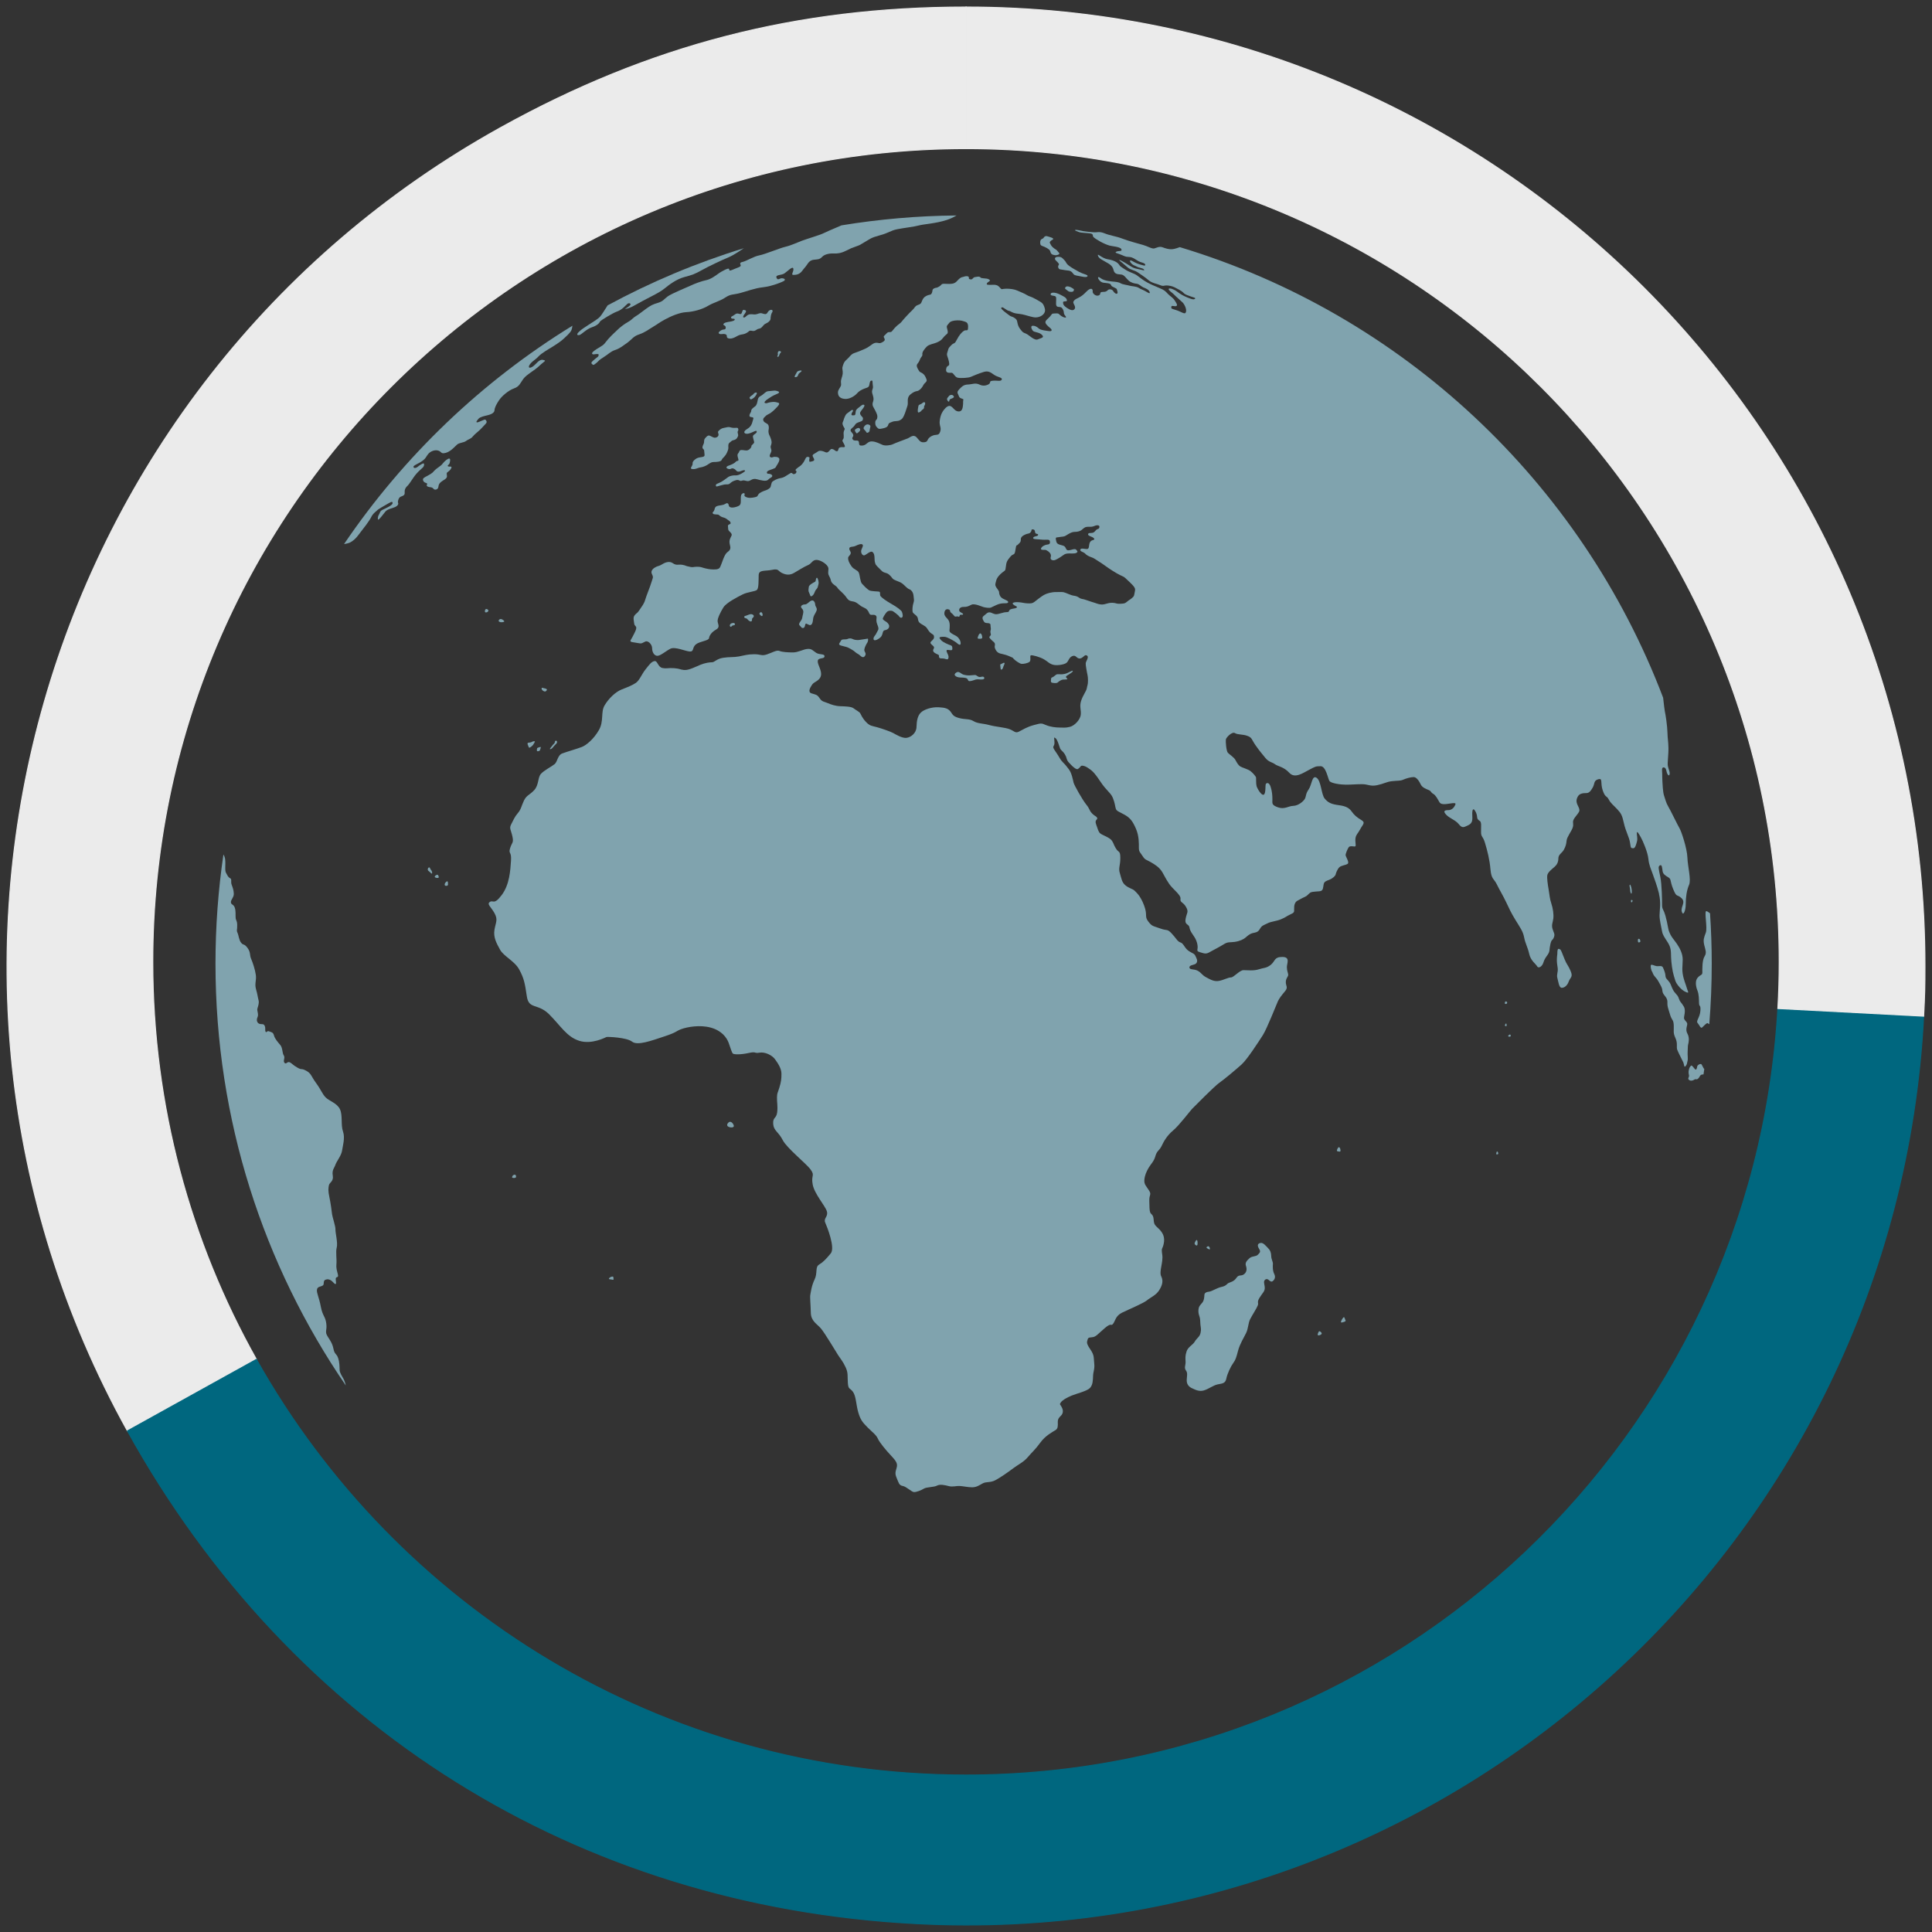
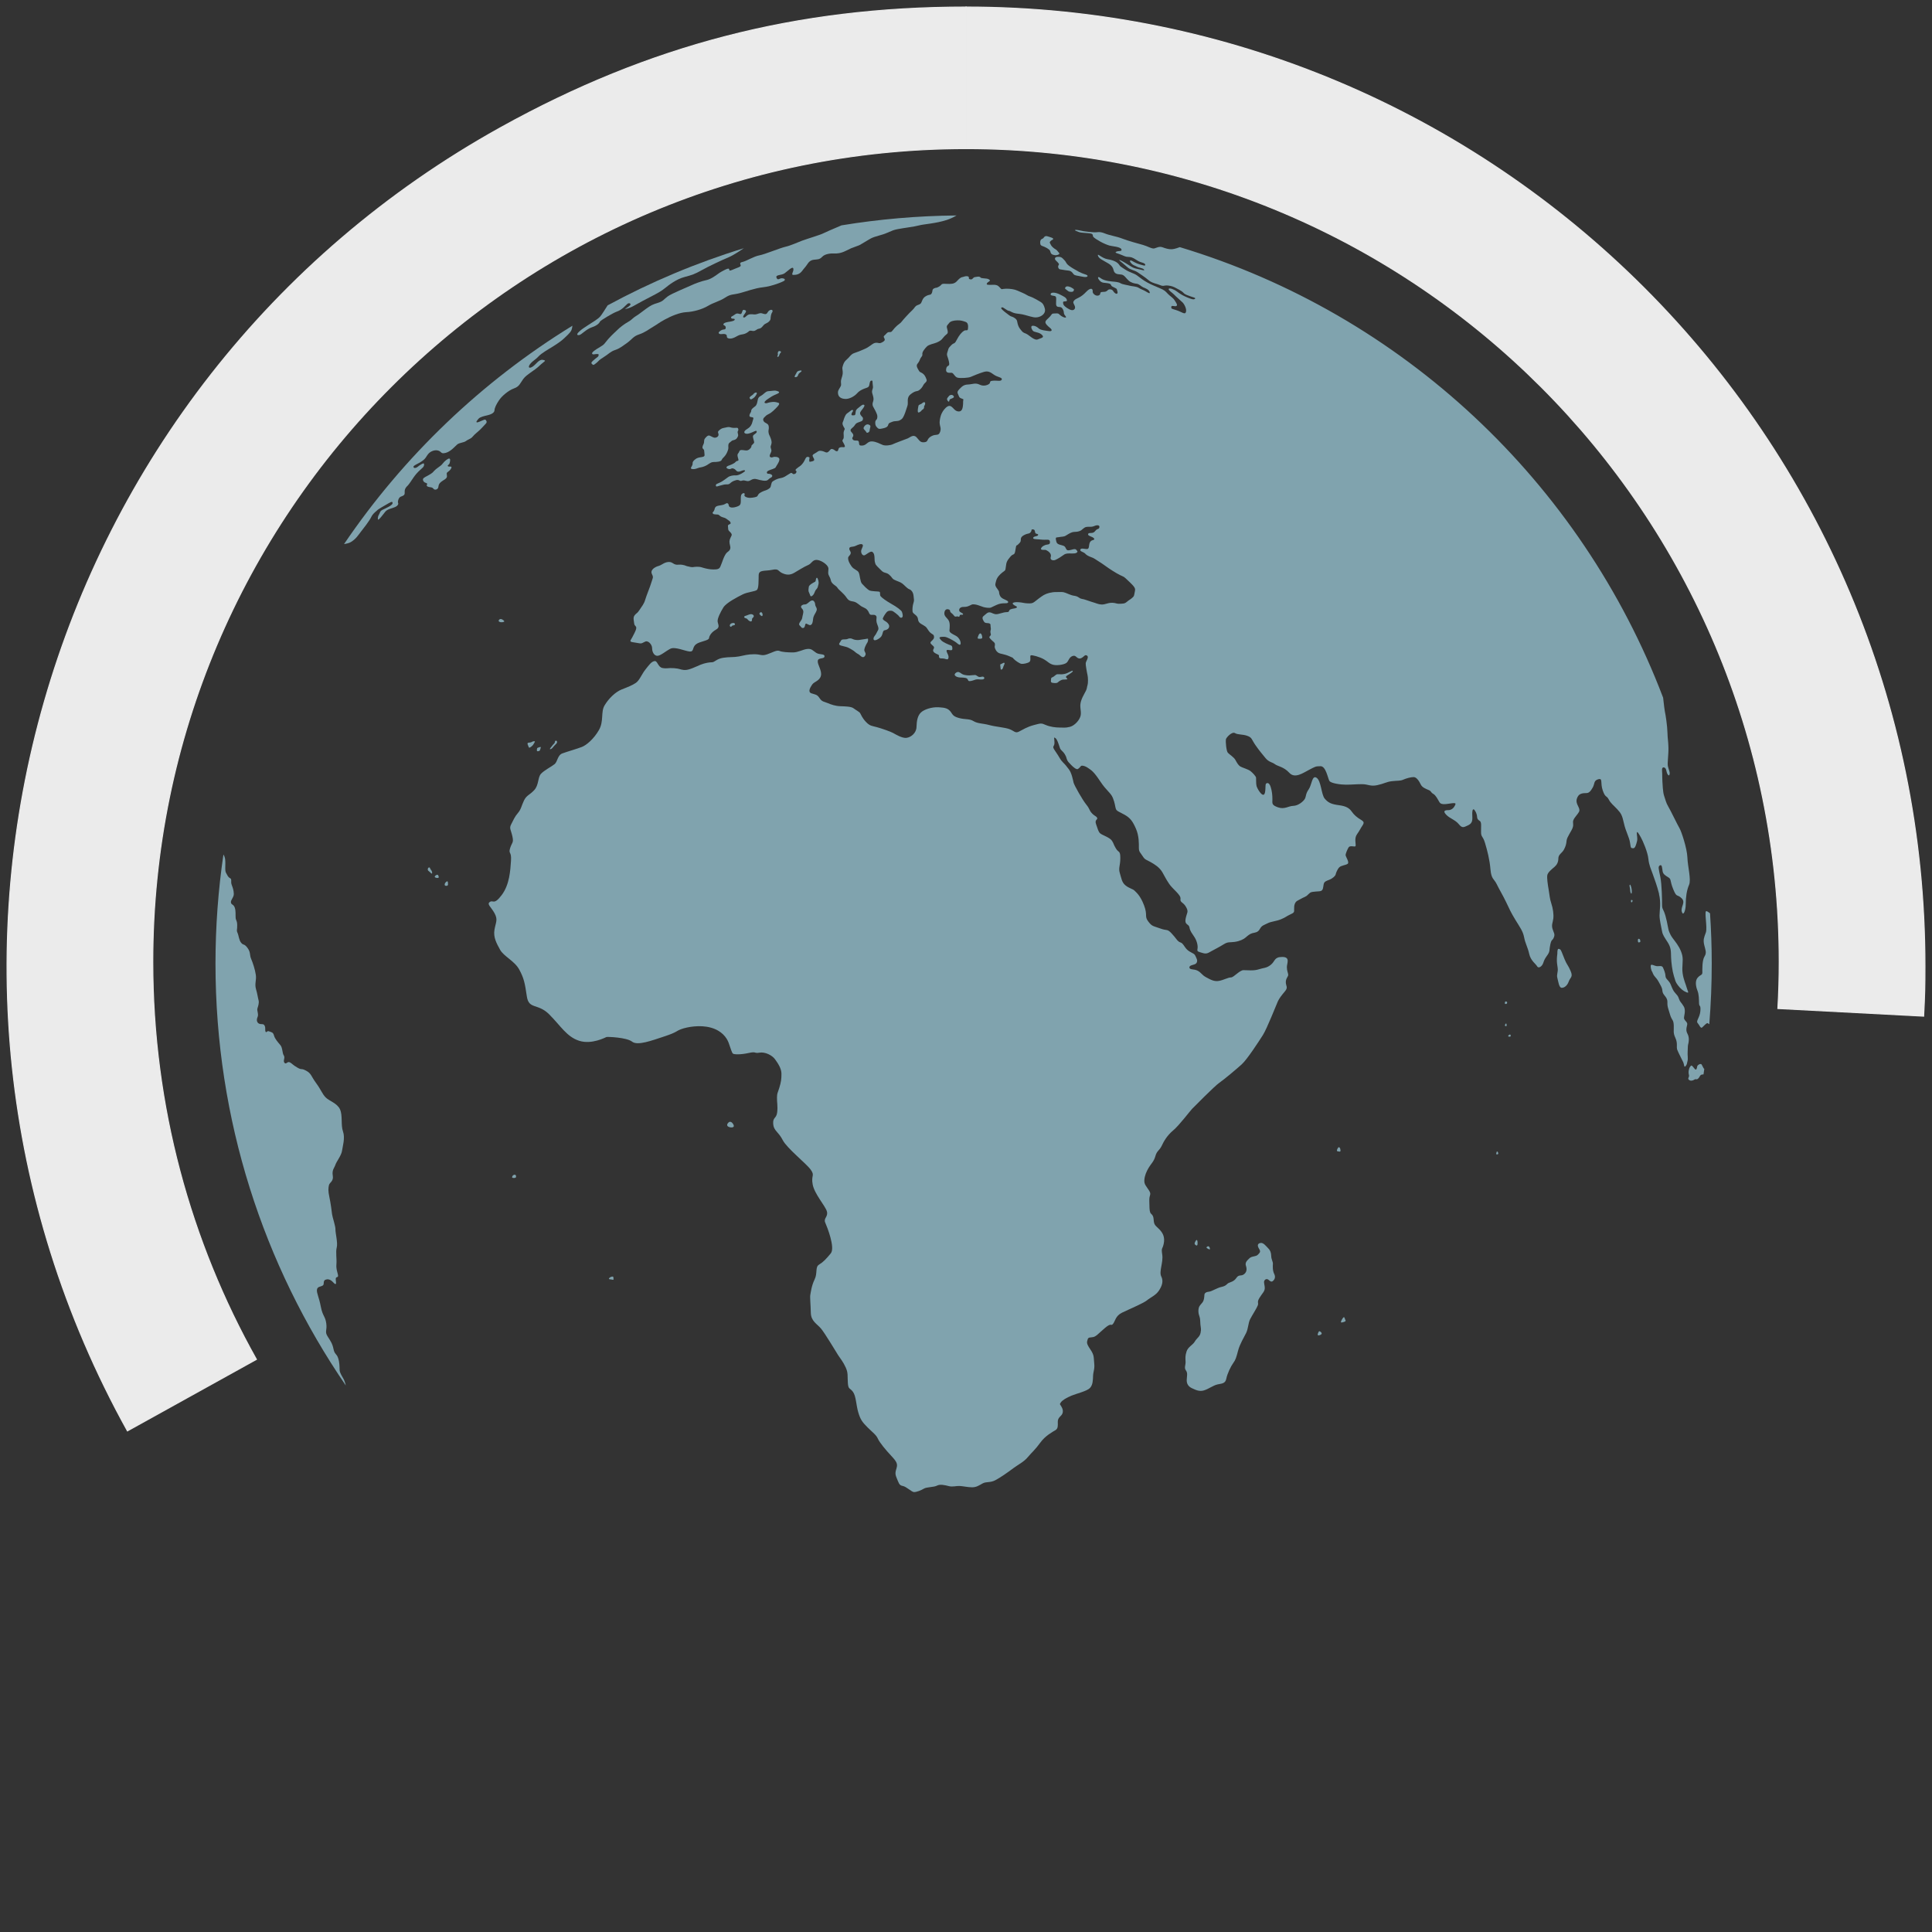
<svg xmlns="http://www.w3.org/2000/svg" viewBox="0 0 961 961">
  <rect x="0" y="0" width="961" height="961" fill="#333333" stroke="none" />
  <g id="EU-202311">
    <path d="m480.54,3.5v70.43h-.04c-223.4,0-404.5,181.1-404.5,404.5,0,71.82,18.72,139.28,51.55,197.75l-64.16,35.57C-64.32,481.34,18.92,191.02,249.31,63.31,323.03,22.44,396.25,3.5,480.54,3.5Z" style="fill:#ebebeb; stroke:#ebebeb; stroke-miterlimit:10; stroke-width:.5px;" />
-     <path d="m956.85,505.46c-13.79,263.07-238.21,465.16-501.27,451.37-168.35-8.82-310.46-97.62-392.19-245.08l64.16-35.57c69.27,123.38,201.37,206.75,352.95,206.75,215.6,0,391.81-168.68,403.83-381.27l72.52,3.8Z" style="fill:#00677f; stroke:#00677f; stroke-miterlimit:10; stroke-width:.5px;" />
    <path d="m957.5,480.49c0,10.54-.1,14.45-.65,24.97l-72.52-3.8c.45-7.69.67-15.43.67-23.23,0-223.39-181.08-404.48-404.46-404.5V3.5c263.42,0,476.96,213.56,476.96,476.99Z" style="fill:#ebebeb; stroke:#ebebeb; stroke-miterlimit:10; stroke-width:.5px;" />
  </g>
  <g id="Globes">
    <path d="m276.01,369.05c-.06.74-.47.74-1.21,1.7-.74.96-1.75,2.09-1.01,1.91.74-.18,1.09-.72,1.85-1.64.76-.92,1.37-1.09,1.46-1.91.08-.82-1.09-.98-1.09-.06Z" style="fill:#80a3ae; stroke-width:0px;" />
    <path d="m265.16,368.77c-.35.06-.72.43-1.29.53-.57.1-1.62-.02-1.46.74.16.76.37.8.55,1.54.19.74,1.17-.04,1.81-.64.64-.59.64-.96,1.11-1.64.61-.8-.37-.59-.72-.53Z" style="fill:#80a3ae; stroke-width:0px;" />
    <path d="m268.42,371.64c-.68.18-1.25.31-1.29.74-.04.43-.35,1.46.49,1.29.84-.16.9-.22,1.11-.94.21-.72.6-1.46-.31-1.09Z" style="fill:#80a3ae; stroke-width:0px;" />
-     <path d="m269.4,342.56c0,.72,1.52,1.85,2.15,1.23.64-.61,1.05-1.11-1.19-1.52-.35-.1-.96-.43-.96.29Z" style="fill:#80a3ae; stroke-width:0px;" />
    <path d="m601.85,621.16c-.08-.61-.43-1.46-1.13-1.21-.45.37-.98.45-.31.92.68.47,1.52.9,1.43.29Z" style="fill:#80a3ae; stroke-width:0px;" />
    <path d="m241.42,208.74c-.45-.29-3.2,1.35-4.06,1.35s-.08-.9.66-1.8c.74-.9,3.04-1.4,4.43-1.72,1.4-.33,3.43-1.05,3.51-2.44.08-1.4.98-3.12,2.3-5.09,1.31-1.97,4.6-4.84,7.38-5.83,2.79-.98,3.04-2.54,4.68-4.76,1.64-2.22,5.5-4.1,7.96-6.48,2.46-2.38,3.86-2.54,1.8-2.95-2.05-.41-3.28,2.13-5.17,3.36-1.89,1.23-2.46.16-1.07-1.48,1.39-1.64,2.54-1.97,4.02-3.61,1.48-1.64,5.42-3.86,6.48-4.51,1.07-.66,4.35-2.71,5.74-4.02,1.39-1.31,3.61-3.2,4.18-4.59.18-.43.35-1.21.48-2.16-45.14,27.75-83.93,64.85-113.61,108.62,1.32-.2,2.54-.5,3.33-.97,2.63-1.56,3.69-3.44,4.92-5,1.23-1.56,4.39-5.58,5.29-7.51.9-1.93,2.91-3.12,3.04-3.4.12-.29,3.61-2.3,5.33-3.28,1.72-.98,2.3-1.15,2.22-.12-.08,1.03-3.44,2.5-4.92,3.2-1.48.7-1.35,1.72-1.93,2.58-.57.86-.66,2.71-.08,2.3.57-.41,2.3-2.54,3.32-3.9,1.03-1.35,3.44-1.64,4.92-2.34,1.48-.7,1.68-1.64,1.43-2.05-.25-.41.12-2.67,1.4-3.12,1.27-.45,1.89-.74,1.89-1.81s-.08-1.64.57-2.62c.66-.98.59-.39,2.11-2.56,1.52-2.17,1.89-2.91,3.12-4.35,1.23-1.43,2.38-2.3,3.2-3.12.82-.82.78-1.93.41-2.05-.37-.12-2.22,1.03-2.95,1.68-.74.66-1.93.86-2.09.08-.16-.78,2.3-1.52,4.27-2.91,1.97-1.4,1.8-1.93,2.95-3.41,1.15-1.48,3.45-2.38,5.17-1.8,1.72.57,1.11,1.76,3.65,1.11,2.54-.66,4.7-3.34,5.76-4.21,1.07-.86,3.36-.9,4.31-1.68.94-.78,2.42-1.03,3.32-2.17.9-1.15,2.46-2.26,3.77-3.53,1.31-1.27,1.97-2.13,2.79-2.95s.2-1.68-.25-1.97Z" style="fill:#80a3ae; stroke-width:0px;" />
    <path d="m361.84,558.98c-.29.66-.15,1.29.86,1.64,1.01.35,2.67.27,2.26-.88-.41-1.15-1.78-2.83-3.12-.76Z" style="fill:#80a3ae; stroke-width:0px;" />
    <path d="m633.16,628.69c.06-1.15-.8-2.22-.84-3.9-.04-1.68-.49-2.91-1.48-3.86-.98-.94-2.38-2.95-3.86-2.67-1.48.29-1.68,1.31-.74,2.83s.53,1.89-.53,2.99c-1.07,1.11-3,.61-4.23,1.8-1.23,1.19-2.3,2.13-1.72,3.81.58,1.68.33,3.24-1.11,4.23-1.43.98-2.42-.12-3.65,1.72-1.23,1.85-2.99,2.09-3.9,2.54-.9.45-1.11,1.44-3.45,1.93-2.34.49-4.88,2.26-6.23,2.38-1.35.12-2.3.62-2.34,1.64-.04,1.03-.18,2.35-.65,3.23-.47.88-1.11,1.27-1.82,2.38-.66,1.23-.66,3.2-.08,4.76.57,1.56.41,2.54.57,4.35.16,1.81.49,2.05.08,4.1-.41,2.05-1.89,2.62-2.87,4.35-.98,1.72-3.36,2.63-4.1,4.92-.74,2.3-.57,3.36-.49,5.09.08,1.72-.82,3.04.16,4.35.99,1.31.49,2.71.41,4.68-.08,1.97.82,3.37,2.62,4.18,1.81.82,3.61,1.8,5.99,1.07,2.38-.74,4.51-2.46,6.65-2.95,2.13-.49,3.94-.33,4.43-2.87.49-2.54,2.3-6.24,3.45-7.79,1.15-1.56,1.48-2.63,2.38-6.07.9-3.45,2.87-6.48,4.02-8.86,1.15-2.38.98-4.92,2.05-6.97,1.07-2.05,3.28-5.42,3.77-6.81.49-1.4-.57-1.4.82-3.69,1.4-2.3,2.54-3.12,2.63-4.68.08-1.56-.65-2.98-.21-3.84.43-.86,1.39-1.09,2.13-.43.74.66,1.37,1.17,2.11.57.74-.59,1.54-1.83.68-3.53-.86-1.7-.72-3.84-.66-4.98Z" style="fill:#80a3ae; stroke-width:0px;" />
    <path d="m221.41,439.22c-.39.7-.25,1.25.14,1.35.39.1,1.31.18,1.29-.7-.02-.88.08-2.5-1.44-.66Z" style="fill:#80a3ae; stroke-width:0px;" />
    <path d="m595.68,618.74c.08-1.25-.19-2.87-1.03-1.33-.45.82-.6,1.27-.18,1.68.41.41,1.13.9,1.21-.35Z" style="fill:#80a3ae; stroke-width:0px;" />
    <path d="m303.65,635.25c-.78.45-1.19,1.07-.12,1.11,1.07.04,1.76.57,1.64-.21-.12-.78.25-1.6-1.52-.9Z" style="fill:#80a3ae; stroke-width:0px;" />
-     <path d="m241.26,303.51c-.16.78-.08,1.19.61,1.11.7-.08,1.11-.61,1.07-.98-.04-.37-1.31-1.35-1.68-.12Z" style="fill:#80a3ae; stroke-width:0px;" />
    <path d="m248.36,308.18c-.41.45-.57.86.25,1.19.82.33,2.38.04,2.22-.37-.16-.41-1.68-1.64-2.46-.82Z" style="fill:#80a3ae; stroke-width:0px;" />
    <path d="m255.06,584.73c-.33.58-.66,1.15.29,1.19.94.04,1.35-.04,1.35-.74s-.57-1.31-1.64-.45Z" style="fill:#80a3ae; stroke-width:0px;" />
    <path d="m222.78,231.86c-.41-.49.66-.45.94-1.76.29-1.31.29-1.89-.24-2.01-.53-.12-2.3,1.15-3.32,2.54-1.03,1.4-2.5,1.8-4.27,3.65-.74,1.03-1.93,1.64-3.32,2.42-1.4.78-2.54,1.15-2.09,2.34.45,1.19,1.76,1.11,1.97,1.52.21.41-.7.94.25,1.44.94.49,2.26.16,2.87,1.07.61.9,2.26.49,2.46-.74s.29-1.68,1.31-2.58c1.03-.9,2.99-1.56,2.99-2.79s-.49-1.6.49-2.26c.98-.66,1.76-1.64,1.76-2.3s-1.4-.04-1.8-.53Z" style="fill:#80a3ae; stroke-width:0px;" />
    <path d="m368.44,132.03c.12.66-1.52,1.11-3.04,1.72-1.52.62-2.71,1.31-2.67.33.04-.98-1.68-.12-2.46.29-.78.41-2.01,1.03-3.16,1.89-1.15.86-3.65,2.67-5.78,3.08-2.13.41-5.82,1.77-7.59,2.63-1.77.86-9.62,4-11.63,5.48-2.01,1.48-2.17,2.38-4.88,3.2-2.71.82-3.4,1.19-5.82,2.91-2.42,1.72-3.53,2.75-5.13,3.69-1.6.94-1.97,1.85-3.86,2.87-1.89,1.03-4.31,2.95-5,3.69-.7.74-3.02,2.69-4.9,4.86-1.89,2.17-1.68,2.55-3.94,3.86-2.26,1.31-4.35,2.71-4.06,3.36.29.66,1.07.29,2.13.21,1.07-.08,1.27.12,1.07.78-.2.66-.37.53-1.64,1.6-1.27,1.07-2.38,1.89-1.72,2.46.66.57.57,1.03,2.26-.37,1.68-1.4.86-1.19,3.45-2.79,2.58-1.6,3.61-2.95,5.91-3.69,2.3-.74,4.1-2.26,5.66-3.32,2.95-2.13,3.28-3.44,6.23-4.43,2.95-.98,4.84-2.54,7.22-3.94,2.38-1.4,2.54-1.8,5.58-3.45,3.04-1.64,7.3-3.53,10.75-3.69,3.45-.16,7.88-1.39,10.75-3.12,2.87-1.72,5.66-2.22,8.53-4.1,2.87-1.89,3.69-1.31,7.22-2.22,3.53-.9,7.3-2.46,11.73-2.95,4.43-.49,10.01-2.79,10.5-3.28.49-.49.29-1.03-1.03-1.19-1.31-.16-2.22,1.39-2.87-.25-.66-1.64,2.38-1.07,4.02-2.22,1.64-1.15,4.02-3.77,4.35-2.3.33,1.48-1.48,3.12.08,3.12s3.12-.41,4.27-1.97c1.15-1.56,1.56-1.8,2.38-3.04.82-1.23,1.56-2.3,3.45-2.54,1.89-.25,2.79,0,4.18-1.48,1.39-1.48,4.27-1.72,5.82-1.64,1.56.08,3.45-.08,5.91-1.31,2.46-1.23,2.79-1.39,5.17-2.22,2.38-.82,1.72-.74,4.35-2.22,2.62-1.48,2.79-2.05,7.38-3.28,4.59-1.23,5.33-2.38,8.7-3.04,3.36-.66,8.45-1.23,10.83-1.89,2.38-.66,8.2-.9,13.79-2.71,1.59-.52,3.26-1.28,4.85-2.24-19.46.18-38.57,1.86-57.21,4.92-4.58,1.93-8.35,3.59-8.91,3.9-1.39.78-8.08,2.75-10.71,3.73-2.63.98-5.37,2.34-8.33,3.04-2.95.7-10.15,3.75-12.9,4.25-2.75.49-6.56,2.91-8.37,3.28-1.8.37-1.03,1.07-.9,1.72Z" style="fill:#80a3ae; stroke-width:0px;" />
    <path d="m519.65,122.84c1.05.45,1.33.68,2.13,1.27.8.6.55,1.15.98,1.87.43.72,1.13.76,1.89.94.76.18,2.01-.23,2.24-.6.23-.37-.33-.68-.92-1.5-.6-.82-1.11-.74-2.17-1.7-1.07-.96-.96-1.19-1.4-1.91-.43-.72-.31-.92.66-1.72,2.44-.98-1.31-1.66-2.05-1.95-.74-.29-1.46-.02-1.83.64-.37.66-.9.49-1.35.98-.45.49-.49,1.23-.37,2.17.12.94,1.15,1.05,2.2,1.5Z" style="fill:#80a3ae; stroke-width:0px;" />
    <path d="m397.3,184.45c-.84.39-.86.43-1.15,1.09-.29.66-1.21,1.8-.78,2.01.43.21,1.27-.06,1.5-.7.22-.64.41-1.13,1.17-1.6.76-.47,1.29-1.33-.74-.8Z" style="fill:#80a3ae; stroke-width:0px;" />
    <path d="m530.01,142.82c-.31.53-.47.66.31,1.19.78.53,1.01,1.03,1.97,1.13.96.1,1.64.02,1.85-.72.2-.74-.02-.55-.84-1.17-.82-.61-2.77-1.23-3.28-.43Z" style="fill:#80a3ae; stroke-width:0px;" />
    <path d="m384.48,233.24c1.6-.54,1.31-.9,1.85-1.68.53-.78,1.7-2.6,1.25-3.51-.45-.9-2.42-.98-3.12-.65-.7.33-1.68.08-1.6-.7.08-.78.62-1.35.82-2.25.2-.9-.58-1.72-.29-2.63.29-.9.74-1.64.04-3.61-.7-1.97-.82-1.52-1.11-2.87-.29-1.35.25-1.68.08-3.08-.16-1.39-.94-1.51-1.81-2.05-.86-.53-1.43-1.6-.49-2.54.94-.94,1.03-1.11,2.26-1.72,1.23-.62,1.07-.7,2.17-1.52,1.76-1.64,3.04-2.95,3.04-3.53s-.37-.53-1.39-.82c-1.03-.29-2.05-.16-3.24.04-1.19.21-1.64.66-2.38.37-.74-.29.08-1.19,1.4-2.05,1.31-.86,2.13-1.52,4.35-2.42,2.22-.9.99-1.31-.04-1.6-1.03-.29-1.64,0-3.12.08-1.48.08-1.68.08-2.75.94-1.07.86-.94.9-2.3,1.68-1.35.78-1.11,2.05-1.56,3.49-.45,1.44-.98,1.48-1.6,2.01-.62.53-1.27.98-1.27,1.72s-.74,1.31-.86,2.09c-.12.78.16.98,1.31,1.11,1.15.12.41,1.07.16,2.26-.24,1.19-.96,2.56-2.36,3.39-1.4.82-2.22,1.8-1.35,2.34.86.53,2.26.12,3.69-.53,1.44-.66,1.97-.95,2.13-.41.16.53-.29.86-1.27,1.56-.98.7-.53,1.4-.25,2.67.29,1.27.58,1.23-.49,2.22-1.07.98-.37.66-.7,1.35-.33.7-1.35,1.72-2.46,1.68-1.11-.04-2.3-.41-2.95-.12-.66.29-.49.9-1.03,1.48-.53.57-.53,1.1-.04,2.71.49,1.6-.53.7-1.27,1.6-.74.9-2.71,1.6-3.65,1.93-.94.33-1.48,1.11-.04,1.56,1.44.45,1.39-.66,2.71-.12,1.31.53,1.11,1.35,2.22,1.48,1.11.12,2.21-.86,3.16-.66.94.2-.53,1.06-1.43,1.6-.9.53-2.22,1.03-3.04.94-.82-.08-2.75.08-3.86.98-1.11.9-2.22,1.56-2.79,1.97-.58.41-2.18,1.07-2.71,1.31-.53.25-.66,1.44.2,1.23.86-.21,2.42-.74,3.53-.94,1.11-.21,1.97.21,2.83-.53.86-.74,1.4-1.19,3.04-1.64,1.64-.45,1.72.66,2.79.29,1.07-.37,1.27-.16,2.62.12,1.35.29,1.93-.7,3.28-.98,1.35-.29,2.13.41,4.76.78,2.63.37,2.5-.78,3.69-1.35,1.19-.58,1.19-1.4.08-1.85-1.11-.45-1.68.12-1.85-.74-.17-.86,1.4-1.31,2.99-1.85Z" style="fill:#80a3ae; stroke-width:0px;" />
    <path d="m216.76,435.4c-.51.43-.84.86,0,1.17.84.31,1.68.14,1.45-.49-.22-.64-.22-1.35-1.45-.68Z" style="fill:#80a3ae; stroke-width:0px;" />
    <path d="m524.9,128.19c-.29.43-.16.94.31,1.38.47.43,1.6,1.54,1.54,1.93-.06.39-.7.74-.31,1.7.39.97,1.09.76,2.13.98,1.05.23,1.68.23,3.02.43,1.33.21,1.74.9,2.38,1.72.64.82,1.87.72,3.94,1.21,2.07.49,3.2.21,3.04-.35-.16-.55-1.09-.61-2.75-1.29-1.66-.68-1.62-.76-2.44-1.23-.82-.47-2.07-1.11-2.73-1.58-.66-.47-1.74-1.09-2.38-1.93-.64-.84-.31-.9-1.66-2.22-.68-.78-1.33-1.17-2.15-1.19-.82-.02-1.64,0-1.93.43Z" style="fill:#80a3ae; stroke-width:0px;" />
    <path d="m288.25,166.63c1.07-.25,3.32-2.91,6.32-3.9,2.99-.98,3.77-2.5,3.94-2.87.16-.37,5.99-4.06,8.53-4.96,2.54-.9,4.23-3.12,5.05-3.77.82-.66,2.13-.12,1.23.82-.9.94-2.63,1.68-2.34,1.72.29.04,2.38-.41,4.59-1.72,2.22-1.31,6.22-3.39,8.92-4.78,2.71-1.4,4.59-2.46,6.4-3.94,1.8-1.48,5.5-4.35,9.52-5.42,4.02-1.07,5.17-1.48,8.53-3.36,3.36-1.89,9.76-4.92,13.87-6.65,1.46-.61,4.2-2.31,7.17-4.33-23.67,7.27-46.34,16.82-67.74,28.42-1.33,2.09-2.96,4.74-3.74,5.59-1.27,1.4-3.65,2.67-5.95,4.23-2.3,1.56-3.04,1.89-4.55,3.32-1.52,1.44-.82,1.85.24,1.6Z" style="fill:#80a3ae; stroke-width:0px;" />
    <path d="m348.58,227.42c-.98.16-1.84.33-2.62.94-.78.61-1.44,1.19-1.44,1.97s-.08.98-.45,1.64c-.37.66-.7,1.03,0,1.27.7.24,1.76.12,2.95-.37,1.19-.5,1.93-.29,3.53-.98,1.6-.7,1.6-.99,2.91-1.68,1.31-.7,2.05-.21,3.94-.58,1.89-.37,1.39-.98,2.17-1.76.78-.78,1.56-1.6,2.09-2.87.53-1.27.74-1.77.61-2.99-.08-1.89.94-1.89,1.56-2.59.62-.69,2.01-.29,2.83-1.64.82-1.35.49-1.35.29-2.46-.21-1.11.41-.82.29-1.76-.12-.94-.66-.78-1.48-.74-.82.04-1.4.04-2.54-.29-1.15-.33-1.89.13-3.08.29-1.19.16-1.97.78-2.67,1.48-.7.7-.04,1.19-.04,1.88s-.53,1.35-1.56,1.52c-1.03.16-1.97-.7-2.95-1.03-.99-.33-2.01,1.11-2.38,1.6-.37.49-.25,1.15-.37,1.93-.13.78-.58,1.11-.74,2.14-.16,1.03.78.98.82,1.76.04.78.21,1.43.21,2.26s-.9.9-1.89,1.07Z" style="fill:#80a3ae; stroke-width:0px;" />
    <path d="m388.43,174.92c-.31-.39-1.39-.61-1.54.57-.14.58.2.41,0,1.07-.21.66-.47.9-.04.94.43.04.64-.43.88-1.21.25-.78,1-.98.7-1.37Z" style="fill:#80a3ae; stroke-width:0px;" />
    <path d="m168.94,681.47c-.08-1.72,0-3.61-.74-5.91-.74-2.3-1.72-1.72-2.3-4.51-.58-2.79-1.4-3.86-2.95-6.32-1.56-2.46-.16-2.87-.66-6.48-.49-3.61-1.8-3.53-2.71-8.29-.9-4.76-2.09-6.64-1.93-8.37.16-1.72,1.85-1.48,2.91-2.17,1.07-.7-.37-2.67,1.97-3.04,2.34-.37,3.57,2.3,4.23,2.3s.33-.57.25-2.26c-.08-1.68,1.11-.7,1.15-1.76.04-1.07-1.07-3.12-.82-5.78.25-2.67-.45-6.11.16-8.37.61-2.26-.72-7.41-.64-8.96.08-1.56-1.56-6.32-1.68-7.55-.13-1.23-.7-5.62-1.35-8.61-.66-2.99-.53-4.43-.21-5.87.33-1.43,2.4-1.87,1.91-4.74-.49-2.87.82-3.86,1.31-5.41.49-1.56,2.95-4.6,3.28-6.89.33-2.3,1.64-6.48.49-9.68-1.15-3.2-.08-7.88-1.48-10.99-1.4-3.12-5.42-4.14-7.18-5.99-1.76-1.85-2.18-3.65-4.72-7.1-2.54-3.45-2.3-4.72-4.96-6.15-2.67-1.43-1.93-.12-4.39-1.56-2.46-1.43-2.26-1.76-3.61-2.54-1.35-.78-1.85,1.19-2.75.2-.9-.98.47-2.48-.35-3.67-.82-1.19-.53-3.77-1.72-5.17-1.19-1.4-2.71-3.08-3.16-4.76-.45-1.68-1.19-1.56-2.38-2.05-1.19-.49-1.27.86-1.76.21-.49-.66.08-1.8-.49-2.99-.57-1.19-1.44-.61-2.59-.98-1.15-.37-1.68-1.76-.98-3.28.7-1.52-.35-3.22-.06-4.29.29-1.07.98-2.71.58-4.18-.41-1.48-.49-2.83-1.27-5.5-.78-2.67.29-4.39-.08-7.06-.37-2.67-1.54-6.17-2.36-8.06-.82-1.89-.12-3.16-1.81-5.42-1.68-2.26-1.97-1.11-3.12-2.5-1.15-1.4-1.17-3.51-1.82-4.95-.66-1.44-.08-1.35-.16-3.9-.08-2.54-.66-2.05-.78-3.65-.12-1.6.16-3.32-.45-5.05-.61-1.72-1.72-1.27-1.89-2.54-.16-1.27,1.52-2.58,1.43-4.31-.08-1.72-.37-2.63-1.03-4.39-.66-1.76.25-2.79-.82-3.36-1.07-.57-1.27-1.35-2.01-2.63-.74-1.27-.12-4.1-.45-6.77-.11-.91-.43-1.7-.85-2.38-2.59,17.71-3.95,35.82-3.95,54.24,0,77.86,23.93,150.12,64.81,209.87-.18-1.02-.52-1.76-.65-2.2-.37-1.27-2.34-3.73-2.42-5.46Z" style="fill:#80a3ae; stroke-width:0px;" />
    <path d="m359.03,164.14c-.98.45-2.13,1.4-1.23,1.88.9.49,1.89-.2,3.08.25,1.19.45.16,1.48,1.19,1.93,1.03.45,2.17.2,3.45-.41,1.27-.61,1.8-1.11,3.08-1.35,1.27-.25,2.05-.24,3.57-1.35.94-1.23,2.01-.16,3.12-.53,1.11-.37,1.15-.9,2.26-1.07,1.11-.16,1.52-.91,2.34-1.81.82-.9,1.68-.78,2.71-1.85,1.03-1.06.49-1.31.9-3.04.41-1.72.9-1.39.78-2.22-.12-.82-1.72-.57-2.46.82-.74,1.39-1.72.74-2.87.45-1.15-.29-1.93.37-3.04.53-1.11.16-1.23-.16-2.83-.04-1.6.12-2.13,1.6-2.95,1.6s-.53-.7.45-2.05c.98-1.35.37-1.56-.57-1.76-.95-.2-.74,2.05-1.64,2.09-.9.04-1.56-.78-2.87.25-1.31,1.03-2.09.94-1.8,1.68.29.74,1.6.08,1.76.7.16.62-1.27.98-2.34,1.15-1.07.16-3.04.45-3.28,1.23-.25.78,1.15.45,1.15,1.72s-.94.74-1.93,1.19Z" style="fill:#80a3ae; stroke-width:0px;" />
    <path d="m375.04,195.69c-.39.6-.84.8-1.29,1.15-.45.35-1.13.8-.82,1.25.31.45.37.84,1.19.33.82-.51,1.29-.76,2.05-2.05s-.08-1.44-1.13-.68Z" style="fill:#80a3ae; stroke-width:0px;" />
    <path d="m213.91,431.89c-.08-.57-.88-.64-1.11.31-.12.96.45.98,1.01,1.56s1.23,1.31,1.13.21c-.1-1.11-.94-1.5-1.03-2.07Z" style="fill:#80a3ae; stroke-width:0px;" />
    <path d="m498.29,333c.7-.37.49-.94,1.13-2.22.64-1.27.14-1.42-1.19-.61-.47.35-.84-.06-.66,1.11.19,1.17.02,2.09.72,1.72Z" style="fill:#80a3ae; stroke-width:0px;" />
    <path d="m533.62,333.81c.06-.78-2.27,1.07-4.06,1.4-1.78.33-1.54.15-2.85.16-1.31.02-.86-.16-2.58,1.15-.66.55-1.27.31-1.31,1.19-.04.88-.41,1.76.7,1.93,1.11.16,2.17.29,2.71-.27.53-.55,1.87-1.31,2.46-1.33.6-.02,2.26-.02,2.26-.27s-.93-.74-.68-1.27c.25-.54,3.3-1.91,3.36-2.69Z" style="fill:#80a3ae; stroke-width:0px;" />
    <path d="m431.41,215.27c.45-.12,1.11-.29,1.17-1.29.06-1.01.7-1.95.16-2.42-.53-.47-1.66-.88-2.67.33-.68.84-.7,1.39.06,2.05.76.66.82,1.46,1.27,1.33Z" style="fill:#80a3ae; stroke-width:0px;" />
    <path d="m488.59,317.13c.04-.7-.61-3.16-1.68-1.52-.66,1.44-.9,2.05-.12,2.09.78.04,1.76.12,1.8-.58Z" style="fill:#80a3ae; stroke-width:0px;" />
    <path d="m403.82,296.5c.82-.53,1.07-1.07,1.56-2.3.49-1.23,1.23-1.31,1.43-2.42.21-1.11.62-1.4.25-2.99-.37-1.6-.98-2.01-1.27-.29-.16,1.03-.16.7-1.48,1.48-1.31.78-1.97,1.35-2.01,2.05-.04.7-.41,1.68.12,2.67.53.99.57,2.34,1.39,1.8Z" style="fill:#80a3ae; stroke-width:0px;" />
    <path d="m483.4,335.87c-1.66.27-3.55-.06-4.35-.37-.8-.3-1.23-.88-2.11-1.19-.88-.31-2.07.64-2.07,1.25s.9,1.17,1.97,1.35c1.07.18,1.64.02,3.18.26,1.54.25,1.31,1.15,1.76,1.5.45.35,1.85-.04,3.16-.53,1.31-.49,2.6-.02,3.73-.17,1.13-.14,1.15-.86.62-1.25-.53-.39-1.29.06-1.99.04-.7-.02-1-.45-1.7-.82-.7-.37-.66-.1-2.2-.08Z" style="fill:#80a3ae; stroke-width:0px;" />
    <path d="m430.82,320.66c.29-.7.9-1.11.98-2.26.08-1.14-.29-.65-1.44-.53-1.15.12-1.85.33-3.28.49-2.71.08-2.87-.74-4.1-.82-1.23-.08-1.15.49-2.54.49s-1.89.04-2.21.82c-.33.78-1.76,1.72.08,2.26,1.85.53,2.95.65,3.9,1.19.94.53,2.3,1.19,3.2,2.05.9.86,1.52.82,2.58,1.85,1.07,1.03,1.93.86,2.46-.33.53-1.19-.78-1.68-.49-2.95.29-1.27.57-1.56.86-2.26Z" style="fill:#80a3ae; stroke-width:0px;" />
    <path d="m398.06,309.24c-.45.61-.9,1.39-.21,1.97.7.57.78,1.32,1.72,1.15.94-.17.78-1.72,1.19-2.09.41-.37,1.68.98,2.5.61.82-.37,1.03-1.48,1.19-3.04.16-1.56.98-2.46,1.31-3.2.33-.74.9-1.43.16-2.7-.74-1.27-.21-1.52-.82-2.55-.62-1.03-1.48-1.03-3.08.45-.98.78-1.19.82-1.93.82s-1.81.62-1.64,1.31c.16.7.82.82,1.07,1.8.25.98-.33,2.34-.45,3.32-.12.98-.57,1.52-1.03,2.14Z" style="fill:#80a3ae; stroke-width:0px;" />
    <path d="m846.1,529.25c-.57-.12-1.76.45-1.89,1.23-.12.78-.39,2.07-1.13,1.31-.74-.76-1.43-2.01-1.87-1.74-.43.27-1.01,1.03-1.21,2.44-.12.68-.12,1.37.12,2.32.25.94-.84,1.58-.06,2.28.78.7,1.91.5,2.77-.08.86-.57.8.25,1.68-.39.88-.64.96-1.56,1.56-1.95.25-.16.73-.23,1.28-.25.13-.9.25-1.8.38-2.71-.63-.4-1.11-2.34-1.64-2.45Z" style="fill:#80a3ae; stroke-width:0px;" />
    <path d="m850.59,454.29c-.64-.52-1.27-.93-1.76-1.08-1.31-.41.58,8.21-.33,10.67-.9,2.46-1.4,3.53-.82,6.07.57,2.54,1.4,3.86.16,5.82-1.23,1.97-1.07,6.56-1.07,7.96s-.9.98-2.3,2.54c-1.4,1.56-.98,4.35-.16,6.4.82,2.05.74,4.43.82,6.4.08,1.97.9.49.66,3.77-.25,3.28-2.3,5-1.39,5.99.9.98,1.48,2.95,2.3,2.22.82-.74,1.8-1.89,2.46-2.13.19-.07.58.2,1.06.55.81-9.96,1.22-20.04,1.22-30.21,0-8.39-.3-16.71-.85-24.97Z" style="fill:#80a3ae; stroke-width:0px;" />
    <path d="m839.73,519.41c.25-1.05.75-3.25-.42-5.34-1.17-2.09.16-4.1-.08-5-.25-.9-1.21-1.41-1.54-2.34-.33-.92,1.13-3.92-.19-6.13-1.31-2.21-1.77-2.05-2.34-3.73-.58-1.68-.78-1.64-2.13-3.24-1.35-1.6-1.64-3.53-2.5-4.88-.86-1.35-2.05-1.93-2.09-3.28-.04-1.35-.74-3.08-1.27-4.23-.53-1.15-2.05-.53-3.08-.66-1.03-.12-2.38-.98-2.83-.61-.45.37,0,2.75.61,3.47.9,2.58,1.8,2.42,3.12,4.84,1.31,2.42,1.8,2.99,1.93,4.68.12,1.68,1.72,2.54,2.26,4.14.53,1.6-.21,2.13.74,5,.94,2.87.72,2.65,1.33,4.04.61,1.39,1.19,1.31,1.31,3.98.12,2.67-.45,3.45.82,6.19,1.27,2.75.33,4.39.94,5.95.62,1.56,2.54,5.21,2.99,6.19.45.99.32,2.78,1.1,1.88.78-.9.64-1.25.98-2.54.35-1.29-.06-2.77.08-4.84.14-2.07,0-2.48.25-3.53Z" style="fill:#80a3ae; stroke-width:0px;" />
-     <path d="m425.69,213.41c-.57.35-.59.78-.24,1.25.35.47.49,1.25,1.19.66.7-.59,1.52-1.17,1.13-1.97-.39-.8-1.44-.45-2.07.06Z" style="fill:#80a3ae; stroke-width:0px;" />
    <path d="m472.08,199.68c.29-.37-.1-.86.82-1.25.92-.39,1.66-.57,1.56-1.15-.1-.58-1.17-1.33-2.3-.45-.61.74-1.23,1.31-1.07,1.89.17.58.7,1.33.98.96Z" style="fill:#80a3ae; stroke-width:0px;" />
    <path d="m655.88,662.52c-.41.74-.74,1.8.04,1.72.78-.08,1.68-.57,1.48-1.15-.21-.57-1.27-1.35-1.52-.57Z" style="fill:#80a3ae; stroke-width:0px;" />
    <path d="m458.77,200.51c-.74.78-1.76.57-1.93,1.4-.16.82-.45,2.17-.29,2.95.16.78,1.45-.07,1.85-.67.41-.59.84-.45,1.15-1.13.31-.68-.18-.64.35-1.42.53-.78.45-2.38-1.14-1.14Z" style="fill:#80a3ae; stroke-width:0px;" />
    <path d="m748.63,509.74c-.31.59.49.87.75.58.16-.33-.04-2.17-.75-.58Z" style="fill:#80a3ae; stroke-width:0px;" />
    <path d="m748.64,498.45c-.21.57-.16.98.29.94.45-.04.82-.21.74-.78-.08-.57-1.07-.66-1.03-.16Z" style="fill:#80a3ae; stroke-width:0px;" />
    <path d="m750.56,514.81c-.33.23-.57.66-.14.8.43.14,1.15,0,1.04-.41-.1-.41-.12-.94-.9-.39Z" style="fill:#80a3ae; stroke-width:0px;" />
    <path d="m665.4,571.17c-.45.86-.66,1.44.04,1.52.7.08,1.35.45,1.35-.45s-.66-2.42-1.39-1.07Z" style="fill:#80a3ae; stroke-width:0px;" />
    <path d="m744.39,573.21c-.37,1.03.04,1.19.66.9.62-.29-.44-2.2-.66-.9Z" style="fill:#80a3ae; stroke-width:0px;" />
    <path d="m778.19,476.99c-1.27-3.12-1.72-4.64-2.26-4.8-.53-.17-1.11-.78-1.27,1.19.04,1.6-.21,1.8-.25,3.69-.04,1.89.16,2.5.41,4.51.25,2.01-.66,3.16-.16,4.92.49,1.76.78,4.8,2.13,4.84,1.35.04,2.79-1.07,3.53-3.16.74-2.09,2.26-2.13.9-5.25-1.35-3.12-1.76-2.83-3.04-5.95Z" style="fill:#80a3ae; stroke-width:0px;" />
    <path d="m667.65,656.08c-.61,1.03-1.03,1.89-.16,1.72.86-.16,2.21-.49,1.76-1.15-.45-.66-.41-2.58-1.6-.57Z" style="fill:#80a3ae; stroke-width:0px;" />
    <path d="m374.46,305.73c-.35-.16-.88-.48-2.07.02-1.15.57-2.54.61-2.17,1.31.37.7,1.03.2,1.64,1.03.61.82,1.76,1.4,2.09.74.33-.66-.25-.86.57-1.6.82-.74.28-1.33-.07-1.49Z" style="fill:#80a3ae; stroke-width:0px;" />
    <path d="m364.17,311.3c.39-.4,1.3-.1,1.39-.69.09-.58-.47-1.02-1.83-.51-.67.34-.94,1.09-.55,1.49.39.4.6.11.98-.29Z" style="fill:#80a3ae; stroke-width:0px;" />
    <path d="m379.3,306.09c.19-.68-.41-2.15-1.26-1.35-.39.3-.41.65.06,1.12.47.47,1.01.91,1.2.24Z" style="fill:#80a3ae; stroke-width:0px;" />
    <path d="m825.18,444.61c1.15,4.51.29,8.33.29,10.71s.9,5.83,1.23,7.8c.33,1.97,1.15,2.95,2.87,5.66,1.72,2.71,1.56,4.6,1.64,7.3.08,2.71.66,7.06,1.4,9.36.74,2.3.66,2.87,1.97,4.6,1.31,1.72,2.62,2.87,4.27,3.53,1.64.66.57-.57.16-2.22-.41-1.64-1.56-3.86-2.05-7.22-.49-3.36.45-6.19-.2-8.98-.66-2.79-2.14-5.09-3.78-7.22-1.64-2.14-1.89-2.54-2.63-4.27-.74-1.72-.82-4.18-1.89-7.96-1.07-3.77-1.72-3.28-1.72-5.5s-.08-10.09-.9-14.11c-.82-4.02-1.23-5.09-.16-5.66,1.07-.57,1.07,1.4,1.31,2.87.25,1.48,1.19,2.09,2.83,3.08,1.64.98.66,1.48,2.46,5.91,1.8,4.43,1.8,2.29,4.1,4.43,2.3,2.14-.49,4.27.16,6.73.66,2.46,1.97-.33,1.97-3.78s.49-6.89,1.64-9.52c1.15-2.62-.66-9.03-.82-13.62-.16-4.59-3.04-13.13-3.9-14.52-.86-1.4-4.63-9.23-5.66-10.91-1.03-1.68-1.44-3.57-2.05-5.33-.61-1.76-.76-6.17-.82-7.02-.06-.84-.1-3.02-.1-4.02s-.49-3.16.78-3.02c1.27.14,1.27,1.97,1.58,2.75.31.78.74,1.29.97,1.23.23-.06.39-.41.41-1.11.02-.7-.56-1.95-.9-3.43-.35-1.48.34-5.69.26-9.22-.08-3.53-.41-4.27-.49-7.55-.08-3.28-.9-8.86-1.31-10.59-.13-.54-.45-3.27-.84-6.74-40.79-107.25-129.72-190.77-240.41-224.12-.71.27-2.66.98-3.95,1.04-1.6.08-3.12-.41-4.68-.98-1.56-.57-2.83.24-4.02.57-1.19.33-3.53-1.15-5.62-1.72-2.09-.58-7.26-1.97-10.34-3.16-3.08-1.19-6.03-1.48-8.74-2.59-2.71-1.11-3.73-.45-5.17-.53-1.43-.08-3.98-.33-5.37-.57-1.4-.25-3.28-.78-4.06-.62-.78.16.66.62,1.8,1.06,1.15.45,4.18.41,5.74.7,1.56.29.92,1.09,1.37,1.66.45.57,1.89,1.48,3.49,2.38,1.6.9,3.32,1.6,4.55,1.97,1.23.37,5.45.57,5.95,1.85.49,1.27-1.52.61-2.58,1.23-1.07.61.66.66,2.91,1.68,2.25,1.03,2.22.78,3.81.94,1.6.16,2.62,1.07,4.18,1.97,1.56.9,3.32.86,3.53,1.81.21.94-1.31.25-2.91-.17-1.6-.41-3.12-1.47-3.9-1.8-.78-.33-1.19.08-.21,1.23.98,1.15,1.8,1.15,2.87,1.76,1.07.61,2.99.66,3.53,1.43.53.78-.7.21-2.99-.25-2.3-.45-2.79-.86-4.23-1.76-1.43-.9-3.4-2.13-4.59-2.63-1.19-.49,0,.54,1.07,1.35,1.07.82,2.01,1.81,3.08,2.59,1.07.78,3.32,1.27,4.23,1.89.9.62,4.02,2.62,5.7,4.1,1.68,1.48,4.14,1.76,5.74,2.46,1.6.7,2.01.16,3.12.16s2.83.29,4.02.9c1.19.61,3.61,1.76,4.47,2.75.86.98,2.25,1.27,3.45,1.76,1.19.49,2.95.7,2.26,1.27-.7.57-2.14-.04-3.86-.74-1.72-.7-3.36-1.6-4.96-2.83-1.6-1.23-3.89-2.01-4.22-1.4-.33.61,1.89,1.97,2.63,2.79.74.82,3.45,3.16,4.26,3.94.82.78,2.18,3.28,1.68,4.8-.49,1.52-2.05-.12-4.88-.98-2.83-.86-2.34-.7-2.38-1.64-.04-.94,1.88.04,2.54-.41.66-.45.08-1.27-.86-2.75-.94-1.48-2.13-1.93-3.45-3.32-1.31-1.4-1.56-1.76-4.27-2.91-2.71-1.15-3.78-1.56-5.79-2.63-2.01-1.07-3.53-2.3-5.17-3.53-1.64-1.23-3.41-1.31-6.24-3.16-2.83-1.85-2.01-1.35-2.91-2.46-.9-1.11-2.56-1.99-5.52-2.48-2.95-.49-5.25-3.28-4.84-1.8.41,1.48,2.54,2.3,3.69,3.04,1.15.74,3.53,1.56,4.06,4.06.53,2.5,2.62,2.05,4.06,2.34,1.44.29,2.22,1.89,3.49,2.99,1.27,1.11,2.87,1.43,4.02,1.56,1.15.12,2.34,1.43,3.24,1.8.9.37,2.75,1.03,3.16,2.26.41,1.23-.78.41-2.05-.33-1.27-.74-2.3-.98-3.44-1.72-1.15-.74-3.49-.74-4.39-1.03-.9-.29-3.65-.62-4.59-1.23-.94-.62-2.71-.74-4.1-.86-1.39-.12-2.58-.29-3.98-.74-1.39-.45-1.93-1.11-2.54-1.39-.61-.29-.98.33.25,1.68,1.23,1.35,2.3.98,4.14,1.31,1.85.33,1.27,1.03,1.97,1.52.7.49,2.38,1.03,2.42,1.48.04.45.66,1.6.21,2.09-.45.49-1.56-.33-2.05-1.23-.49-.9-1.97-1.03-2.54-.53-.58.49-.82.98-2.46.98s-1.23.53-1.52,1.19c-.29.66-1.72,1.11-2.95,0-1.23-1.11-.37-1.64-.9-2.42-.53-.78-1.89-.04-3.04,1.19-1.15,1.23-2.24,2.15-3.71,2.89-1.48.74-1.97.9-2.58,1.85-.61.94,1.31,2.38.62,3.65-.7,1.27-2.3.7-3.94-.41-1.64-1.11-1.89-1.8-1.89-2.75s2.34,0,1.89-1.23c-.45-1.23-1.15-1.48-3.36-2.63-2.22-1.15-4.51-1.31-4.72-.29-.2,1.03,1.81.7,2.42,1.19.61.49.25,1.72.29,3.77.04,2.05,1.76,1.19,2.59,1.72.82.53,1.27,1.76,1.31,2.79.04,1.03,1.39,1.8.98,2.17-.41.37-2.17-.41-3.04-1.31-.86-.9-1.11-.66-2.59-.66s-1.23.33-2.26,1.52c-1.03,1.19-2.01,1.68-2.26,2.58-.24.9.94,2.01,2.3,3.12,1.35,1.11.78,1.76-.57,1.56-1.35-.21-4.1-.41-5.05-1.31-.94-.9-2.09-1.44-3.08-1.35-.98.08-.74,1.27,0,2.34.74,1.07,3.12.7,4.59,2.13,1.48,1.44-.16,1.52-1.97,2.3-1.81.78-4.37-2.24-5.93-2.85-1.56-.61-1.56-.7-2.42-1.72-.86-1.03-1.31-1.76-1.68-3.08-.37-1.31-.08-1.89-1.39-2.87-1.31-.98-1.8-.61-2.87-1.48-1.07-.86-1.93-1.39-3.12-2.46-1.19-1.07-.9-1.35-.37-1.48.53-.12,2.46,1.64,3.24,1.72.78.08,1.31.66,2.59,1.07,1.27.41,2.46.37,4.14.7,1.68.33,3.57,1.03,5.62,1.43,2.05.41,4.06-.45,5-1.56.94-1.11.94-2.17.33-3.77-.62-1.6-1.19-1.93-2.38-2.62-1.19-.7-1.93-1.15-3.32-1.81-1.4-.66-1.81-.57-2.99-1.31-1.19-.74-3.2-1.52-4.64-2.17-1.43-.66-3.65-.98-5.66-.94-2.01.04-2.05.57-2.67-.16-.61-.74-.76-.72-1.13-1.13-.37-.41-1.6-.74-2.58-.66-.98.08-2.42.08-2.96-.08-.53-.16-.12-.86.41-1.23.53-.37,1.4-.74.58-1.27-.82-.53-1.19-.49-3-.66-1.8-.17-.98-.41-1.72-.7-.74-.29-1.52.04-2.38.12-.86.08-1.11.98-1.68,1.11-.57.12-1.39-.08-1.35-.53.04-.45.04-.98-.98-1.03-1.03-.04-1.23.25-2.26.45-1.03.2-1.76,1.03-2.46,1.76-.7.74-1.27,1.39-2.91,1.56-1.64.16-2.05,0-3.69,0s-1.07.57-2.59,1.44c-1.52.86-1.15.29-2.34.82-1.19.53-.7,1.31-1.19,2.34-.49,1.03-.94.74-1.89,1.07-.94.33-2.26.94-2.91,2.67-.66,1.72-.78,1.68-2.26,2.26-1.48.58-1.31,1.31-2.71,2.59-1.4,1.27-4.62,4.78-5.19,5.6-.58.82-1.72,1.44-2.58,2.26-.86.82-1.07,1.07-1.89,2.09-.82,1.03-.82.86-1.85.9-1.03.04-1.23.82-2.13,1.56-.9.74-.41.98-.08,1.8.33.82-.41,1.35-1.56,1.89-1.15.53-1.4.04-2.54.04s-1.81.58-2.87,1.35c-1.07.78-1.76,1.23-3.28,1.89-1.52.66-3.36,1.44-4.92,1.93-1.56.49-2.44,2.2-3.79,3.3-1.35,1.11-1.68,2.54-1.97,3.57-.29,1.03.25,1.81.08,3.41-.16,1.6-.98,2.67-.86,4.23.12,1.56.16,1.44-.45,2.54-.61,1.11-1.31,1.72-.94,3.45.37,1.72,2.21,2.38,4.14,2.26,1.93-.12,4.23-1.56,5.21-2.71.98-1.15,2.22-1.85,3.73-2.42,1.52-.57,2.22-.49,2.46-2.05.25-1.56.53-1.93,1.15-1.93s.29.66.53,2.21c.25,1.56.04,1.35-.33,2.79-.37,1.43,1.27,3.32.49,5.41-.78,2.09.25,2.75,1.15,4.64.9,1.89,1.11,2.38.9,3.57-.21,1.19-.98.78-.98,2.34s.58,2.01,1.23,2.67c.66.66,1.68.33,2.83.08,1.15-.25,2.13-.66,2.38-1.68.25-1.03.98-1.07,2.13-1.56,1.15-.49,2.46-.08,3.69-.74,1.23-.66,1.44-1.07,2.09-2.46.66-1.4.98-2.83,1.64-4.64.66-1.8-.74-4.02,1.72-5.91,2.46-1.89,2.97-1.17,4-1.87,1.03-.7,1.64-1.48,2.26-2.67.62-1.19,2.01-1.56,1.52-2.79-.49-1.23-.78-2.13-1.97-2.99-1.19-.86-1.23-.08-2.42-2.38-1.19-2.3.29-2.22.98-4.14.7-1.93,1.52-1.89,1.35-2.99-.16-1.11,1.15-2.71,2.22-3.81,1.07-1.11,3.53-1.4,4.92-2.01,1.39-.62,2.26-1.07,3.24-2.42.98-1.35,2.09-1.76,2.22-2.38.12-.61-.04-1.35-.37-2.5-.33-1.15.45-1.48,1.07-2.38.62-.9,2.26-1.31,4.1-1.35,1.85-.04,2.87.33,4.14.78,1.27.45,1.31,2.05,1.15,3.4-.16,1.35-.94.37-2.01,1.03-1.07.66-2.34,2.09-3.61,4.55-1.27,2.46-1.11.98-2.79,2.71-1.68,1.72-1.13,1.46-1.78,3.26-.66,1.81.16,2.05.74,4.92.57,2.87-.98,1.15-1.39,3.45-.41,2.3,1.48,1.97,2.62,1.97s1.56,2.13,3.12,2.46c1.56.33,5.41.08,6.48-.41,1.07-.49,4.27-1.8,6.48-2.46,2.21-.66,3.36.16,5.09,1.4,1.72,1.23,4.27,1.31,3.86,2.38-.41,1.07-2.13.41-4.27.58-2.13.16-1.23.74-1.8,1.39-.57.66-2.79,1.64-4.92.58-2.13-1.07-3.69-.16-5.74-.08-2.05.08-2.87.74-4.43,2.38-1.56,1.64-.58,2.05-.16,3.45.41,1.39,2.46,1.07,2.22,1.8-.25.74,0,1.39-.25,3.2-.25,1.8-.9,2.79-2.46,2.54-1.56-.25-2.13-1.64-3.36-2.46-1.23-.82-2.54.41-3.44,1.48-.9,1.07-1.81,2.54-2.22,5.41-.41,2.87.98,3.45.16,5.75-.82,2.3-1.97.82-4.43,2.21-2.46,1.4-1.23,2.71-3.36,2.95-2.13.25-2.38-.82-3.94-2.46-1.56-1.64-3.24.08-4.31.53-1.07.45-6.44,2.38-7.46,2.91-1.03.53-3.69.9-5.05.37-1.35-.53-3.32-1.72-5.46-1.76-2.13-.04-2.58,1.89-4.55,2.05-1.97.16-1.6-.41-1.85-1.76-.25-1.35-2.17-.16-2.99-1.19-.82-1.03.37-1.19.21-2.26-.16-1.07-1.35-1.52-1.35-2.38s1.31-1.27,2.01-2.42c.7-1.15,1.19-1.27,2.59-1.76,1.39-.49,1.48-.7,1.56-1.56.08-.86-.57-.86-1.19-1.93-.61-1.07,0-1.6,1.03-2.95,1.03-1.35,1.19-1.97.45-2.09-.74-.12-1.31.66-2.71,1.68-1.39,1.03-1.15,1.8-1.31,2.75-.16.94-.41.82-1.35.86-.94.04-.62-.78-.41-1.27.21-.49.82-.82.45-1.31-.37-.49-1.23.49-2.26,1.19-1.03.7-1.19.86-1.81,2.26-.61,1.4-.37,1.31-.86,2.34-.49,1.03.04,1.97.61,2.91.57.94.21.57-.16,1.89-.37,1.31.35,2.93-.35,3.84-.7.9-.16,1.15.41,2.3.57,1.15.7,1.6,0,1.68-.7.08-1.27-.21-2.17.21-.9.41-.37,1.72-1.27,1.8-.9.08-1.07-.7-2.17-1.03-1.11-.33-1.11.45-2.13,1.31-1.03.86-1.48-.04-3.28-.41-1.8-.37-1.97.49-3.57,1.31-1.6.82-.9,1.31-.37,2.46.53,1.15-.25,1.23-1.35,1.52-1.11.29-.94-.12-.94-.94s.57-1.15-.61-1.4c-1.19-.25-1.31,1.44-2.46,2.99-1.15,1.56-1.44,1.42-2.25,2.09-.82.68-1.4.98-1.5,1.41-.1.43.72.43.41,1.17-.31.74-.63.74-1.13.9-.49.16-.6-.21-1.09-.49-.49-.29-.61.02-1.87.72-1.25.7-1.78,1.41-3.81,1.78-2.03.37-3.48,1.3-4.05,1.79-.57.49-.64,2.34-1.05,2.87-.41.53-1.44,1.19-2.38,1.46-.94.27-2.77,1.03-3.42,1.85-.66.82-.25,1.19-1.79,1.52-1.54.33-3.17.56-4.54-.12-1.38-.67-.23-1.29-.68-1.74-.45-.45-1.42.1-1.68.92-.27.82-.08,2.56-.18,3.59-.1,1.03-.45,1.5-1.54,1.91-1.09.41-2.52.82-3.63.43-1.11-.39-.57-1.48-1.27-1.89-.7-.41-.92.23-2.15.64-1.23.41-3.34.33-3.98,1.19-.63.86-.2.9-.78,1.89-.57.98-.89.6-.5,1.3.39.7,2.38.27,2.89.66.51.39.88.86,1.91,1.17,1.03.31,1.25.29,2.38,1.13,1.13.84,1.25.8,1.54,1.41.29.62.08.76-.74,1.11-.82.35-.37,1.03-.39,2.11-.02,1.09,1.15,1.54,1.56,2.32.41.78.26.77-.4,2.16-.66,1.4-.66,2.13-.16,4.1.49,1.97-.9,2.62-1.56,3.2-.66.57-1.31,1.8-1.89,3.28-.58,1.48-.9,2.62-1.48,3.86-.58,1.23-1.72,1.31-3.45,1.31s-3.57-.41-4.72-.74c-1.15-.33-1.56-.61-3.53-.61s-1.48.61-4.88-.29c-1.74-.74-3.05-.82-4.12-.74-1.07.08-1.72.08-3.04-.82-1.31-.9-3.2-.57-4.92.49-1.72,1.07-2.13.9-3.2,1.39-1.07.49-3.04,1.81-2.13,3.61.9,1.8.41,1.8-.25,4.1-.66,2.3-2.5,6.61-3.08,8.66-.58,2.05-1.6,3.2-2.87,5.13-1.27,1.93-1.35,1.31-2.34,2.54-.98,1.23-.45,2.58-.29,4.1.16,1.52,1.11,1.11,1.03,2.38-.08,1.27-1.48,3.44-1.97,4.55-.49,1.11-1.77,2.05-.08,2.38,1.68.33,2.05.29,3.49.58,1.44.29,1.72-.29,3.12-.86,1.39-.57,3.34,1.46,3.34,3.34s.98,3.69,2.54,3.77c1.56.08,4.27-2.38,6.56-3.53,2.3-1.15,7.38,1.23,9.6,1.39,2.22.16,1.15-1.97,3.04-3.53,1.89-1.56,6.4-1.8,6.56-3.12.17-1.31,1.31-3.04,3.53-4.27,2.22-1.23.74-2.79.74-4.27s1.4-4.35,2.87-6.73c1.48-2.38,7.14-5.25,9.6-6.48,2.46-1.23,6.07-1.4,7.06-2.22.98-.82.82-4.6.9-7.38.08-2.79,3.2-1.89,6.65-2.62,3.44-.74,2.87.57,4.92,1.56,2.05.98,3.9,1.19,6.03-.04,2.13-1.23,5.09-3.12,6.89-3.86,1.8-.74,1.97-2.13,3.61-2.54,1.64-.41,4.43,1.07,5.74,2.54,1.31,1.48.74,2.05.74,3.69s.9,1.89,1.31,3.86c.41,1.97,2.62,2.54,3.28,3.69.66,1.15,3.04,2.63,4.59,5,1.56,2.38,3.04,1.23,5,2.54,1.97,1.31,1.8,1.56,3.36,2.22,1.56.66,2.3,1.48,2.87,2.95.57,1.48,2.13.25,3.2,1.07,1.07.82-.25,1.89.82,4.51,1.07,2.63.41,2.46-.33,4.1-.74,1.64-1.56,1.8-1.56,3.04s1.8.66,3.36-.66c1.56-1.31.86-3.44,2.26-3.65,1.4-.21,2.22-1.03,2.17-2.09-.04-1.07-1.27-1.97-1.64-2.21-.37-.25-1.72-.9-1.52-1.56.21-.65,1.07-2.17,1.89-3.08.82-.9,1.85-.78,2.58-.7.74.08,3.16,2.17,3.36,2.42.21.25.86,1.35,1.64.94.78-.41.33-2.01.04-2.83-.29-.82-2.75-2.58-5.25-3.98-2.5-1.39-4.96-3.2-5.41-3.86-.45-.66.04-1.93-.53-2.17-.58-.25-4.18-.12-5.21-.78-1.03-.66-2.54-2.17-3.49-3.24-.94-1.07-.98-4.23-1.6-5.54-.62-1.31-2.42-1.44-3.61-3.12-1.19-1.68-1.72-3.04-1.68-4.06.04-1.03.98-1.19,1.27-2.26.29-1.07-.82-1.52-.66-2.58.16-1.07,1.72-.57,3.08-1.23,1.35-.66,2.83-1.23,3.49-.66.66.58-.7,2.22-.7,3.32s.66,2.09,1.48,2.05c.82-.04,3.12-2.42,4.1-1.72.98.7,1.07,1.97,1.11,3.53.04,1.56.16,1.35.37,2.26.21.9,1.6,2.01,3.04,3.49,1.43,1.48,2.3.7,3.9,2.09,1.6,1.4,1.19,1.81,2.54,2.5,1.35.7,2.87,1.03,3.94,1.85,1.07.82,2.46,2.5,3.45,2.83.98.33,1.99,1.46,2.15,3.34.16,1.89.41,2.05-.04,3.44-.45,1.4-.61,3.2-.45,4.39.16,1.19,2.46,1.68,2.67,3.57.21,1.89,1.03,2.17,2.75,3.2,1.72,1.03,1.31.94,2.63,2.79,1.31,1.85,2.38,1.44,2.58,2.59.21,1.15-.29,1.64-1.31,2.58-1.03.94.04,1.44.98,2.38.94.94-.16,1.4-.08,2.26.08.86,1.11,1.39,2.26,1.89,1.15.49.37.86.78,1.56.41.7,1.43.29,2.46.53,1.03.25,1.93.82,2.13-.37.21-1.19-.41-1.76-.82-2.91-.41-1.15.16-1.15,1.48-.94,1.31.21,1.39-.29,1.23-1.43-.16-1.15-.9-.78-3.2-1.97-2.3-1.19-2.09-1.27-2.95-2.3-.86-1.03,1.35-.98,2.46-.9,1.11.08,3.77,1.56,5.05,2.38,1.27.82,1.31,1.19,2.17,1.52.86.33.86-1.4,0-2.75-.86-1.35-1.52-1.56-2.91-2.3-1.4-.74-2.09-1.31-2.01-2.13.08-.82.41-3.41-.35-4.78-.76-1.38-2.28-2.11-2.2-3.71.08-1.6,1.05-2.3,2.17-1.87,1.13.43.31.94,1.17,1.62.86.68.97.88,1.4,1.37.43.49.39.7,1.39.51,1.01-.19.45.18,1.07.14.62-.04.23-.8.74-.96.51-.16,1.38.23,1.38-.35s-1.59-.75-1.88-1.61c-.29-.86.33-2.01,2.13-1.97,1.8.04,2.38-.37,3.94-1.11,1.56-.74,5,.94,5.99,1.19.98.25,2.83.58,3.73.21.9-.37,2.58-1.31,3.86-1.72,1.27-.41,2.75-.41,3.65-.41s1.56-.62.41-1.31c-1.15-.7-2.93-.96-3.59-2.69-.66-1.72.16-1.4-1.23-3.2-1.4-1.81-.98-2.22-.57-3.94.41-1.72,1.8-3.12,3.12-4.18,1.31-1.07,1.48-.57,1.72-2.87.25-2.3.58-2.95,2.22-4.92,1.64-1.97,2.05-.25,2.54-3.36.49-3.12.41-1.85,1.27-2.71.86-.86,1.39-1.23,1.39-2.17s.04-1.76,1.89-2.67c1.84-.9,2.34-.37,3.08-1.39.74-1.03-.08-1.44,1.19-1.31,1.27.12.61,1.85,1.44,2.09.82.25,1.27.29.94.86-.33.58-1.97.33-2.34,1.15-.37.82,1.4.74,2.79.86,1.4.12,2.26.25,3.73.16,1.48-.08,1.8.29,1.8,1.27s-.61,1.06-1.6,1.19c-.98.12-2.46.9-2.83,1.85-.37.94,1.35.74,2.01.74s2.46,1.15,2.79,2.26c.33,1.11-.21,1.35-.04,2.09.16.74,1.35,1.11,2.46.61,1.11-.5,2.95-1.64,3.86-2.34.9-.7,1.4-.7,2.22-.82.82-.12,3.45.25,4.31-.33.86-.57.49-.74-.12-1.52-.62-.78-2.22.08-3.49.25-1.27.16-1.35-.37-1.85-1.31-.49-.95-1.15-.98-2.75-1.44-1.6-.45-1.76-1.11-2.01-2.55-.24-1.44.41-.98,1.48-1.23,1.07-.25,2.38-.13,3.28-.66.9-.53,2.13-1.39,3.32-1.76,1.19-.37,2.01-.04,3.4-.49,1.4-.45,1.31-.82,2.67-1.76,1.35-.94,3.08-.04,4.84-.82,1.76-.78,2.87-.41,2.63.62-.25,1.03-.94.62-1.64,1.35-.7.74-.94,1.23-1.89,1.39-.94.16-2.05-.12-2.09.74-.04.86,2.05,1.07,2.79,1.85.74.78.04.86-.7,1.11-.74.24-1.27.86-1.48,1.89-.21,1.03-.08,2.38-1.11,2.46-1.03.08-2.87-.66-3.32.2-.45.86,1.15,1.19,1.89,1.68.74.49.57.7,1.76,1.4,1.19.7,2.5.9,3.49,1.6.98.7,3.34,2.07,4.41,2.89,1.07.82,3.81,2.71,6.48,4.27,2.67,1.56,3.41,1.48,4.31,2.38s3.49,3.12,4.35,4.39c.86,1.27.45,1.76.21,3.24-.25,1.48-.33,1.48-1.23,2.3-.9.82-1.35.86-2.54,1.89-1.19,1.03-1.85.86-3.49.98-1.64.12-1.97-.45-3.69-.49-1.72-.04-2.13.29-4.1.74-1.97.45-4.25-.58-4.51-.66-.27-.08-3.16-.96-4.72-1.54-1.56-.58-2.17-.27-3.28-1.09-1.11-.82-1.93-.84-2.93-1.03-1-.18-2.26-.78-3.8-1.37-1.54-.6-1.93-.35-4.47-.39-2.54-.04-4.91.67-6.29,1.45-1.38.78-3.67,2.62-4.7,3.42-1.03.8-1.72.8-3.36.76-1.64-.04-2.61-.43-4.39-.57-1.78-.14-3.04.12-3.08.55-.04.43.66.94,1.5,1.33.84.39.8.72.12,1.01-.68.29-1.66.22-2.71.66-1.05.43-.32,1.28-1.63,1.36-1.31.08-1.68.12-3.77.74-2.09.62-2.54.25-4.23-.45-1.68-.7-2.62.82-3.69,1.6-1.07.78-.49,1.8.12,2.83.61,1.03,1.97.57,2.75.94.78.37.37.82.61,2.05.25,1.23-.2,1.19-.16,2.17.04.98.57,1.27-.12,1.97-.7.7-.45.82.53,1.89.98,1.07,1.81,1.23,1.85,2.26.04,1.03-.41,1.03.16,2.34.58,1.31,1.19,1.64,1.77,2.01.57.37,2.75.53,5.13,1.56,2.38,1.03,1.5.56,2.32,1.42.82.86,2.99,2.34,3.86,2.42.86.08,3.12-.29,3.98-1.03.86-.74,0-2.91.61-3.2.62-.29,4.51.78,6.56,1.97,2.05,1.19,2.26,1.89,4.14,2.58,1.89.7,5.7.12,6.93-.74,1.23-.86,1.27-2.75,3.04-3.45,1.76-.7,1.93.99,3.41,1.19,1.48.21,2.58-1.72,3.24-1.64.66.08,1.52.41.7,2.21-.82,1.8-.88,1.46-.39,4.57.49,3.12.82,3.36.82,5.74s-.33,2.3-.57,3.86c-.25,1.56-1.97,3.53-2.87,6.4-.9,2.87.16,4.59-.16,6.97-.33,2.38-3.04,5.33-5.42,5.91-2.38.57-3.12.33-5.09.33s-4.76-.33-6.97-1.31c-2.22-.99-2.38-.82-5.83.08-3.45.9-5.66,2.38-7.47,3.28-1.8.9-2.3-.33-4.6-1.23-2.3-.9-6.81-1.15-10.09-2.05-3.28-.9-5.74-.66-7.88-1.97-2.13-1.31-4.02-.66-7.3-1.56-3.28-.91-3.12-2.05-4.27-3.36-1.15-1.31-2.38-1.8-5.82-1.97-3.45-.17-7.26,1.11-8.82,2.67-1.56,1.56-2.05,4.02-2.13,7.14-.08,3.12-2.87,5.17-5,5.41-2.13.25-5.25-1.64-6.56-2.38-1.31-.74-5.82-2.3-8.2-2.95-2.38-.66-3.36-.49-5.33-2.54-1.97-2.05-2.54-3.77-2.95-4.43-.41-.66-2.3-1.64-3.36-2.46-1.07-.82-4.02-.9-6.48-.98-2.46-.08-4.59-.82-6.32-1.56-1.72-.74-2.79-.57-4.02-2.46-1.23-1.89-2.05-1.72-4.02-2.38-1.97-.66-.66-2.87.33-4.35.98-1.48,3.69-1.8,4.35-4.35.66-2.55-1.72-5.5-1.56-7.38.16-1.89,3.28-.82,3.36-2.3.08-1.47-2.46-.66-4.18-1.8-1.72-1.15-2.21-2.14-4.43-1.89-2.22.25-4.51,1.72-7.06,1.72s-5.33-.16-6.73-.74c-1.4-.58-3.53.82-6.24,1.72-2.71.91-2.95-.08-6.32-.08s-4.96.61-7.67,1.11c-2.71.49-4.59.16-7.79.66-3.2.49-4.27,2.22-5.5,2.22s-3.53.33-5.74,1.23c-2.22.9-5.91,2.87-8.21,2.62-2.3-.25-1.89-.66-4.92-.9-3.04-.24-3.36.33-5.74-.08-2.38-.41-2.46-3.69-4.02-3.45-1.56.25-2.62,1.81-4.51,4.18-1.89,2.38-2.96,5.42-4.76,6.65-1.8,1.23-3.94,2.05-7.06,3.28-3.12,1.23-6.56,4.59-8.53,7.96-1.97,3.36-.25,7.79-2.79,12.23-2.54,4.43-6.19,7.51-8.49,8.41-2.3.9-7.22,2.3-9.68,3.2-2.46.9-2.38,4.1-3.86,5.33-1.48,1.23-5.17,3.04-6.81,4.84-1.64,1.8-.98,5.58-3.36,8.12-2.38,2.54-3.78,2.46-5.09,5.17-1.31,2.71-1.39,4.35-3.04,6.24-1.64,1.89-2.13,3.36-3.28,5.5-1.15,2.14-.17,2.71.57,6.07.74,3.36-.25,2.95-1.15,5.91-.9,2.95.78,1.44.45,6.19-.33,4.76-.66,11.81-4.6,17.07-3.94,5.25-4.26,2.3-5.91,3.45-1.64,1.15.49,2.3,2.3,5.58,1.8,3.28.66,4.43,0,8.2-.66,3.77.98,6.73,2.79,10.01,1.8,3.28,7.22,5.58,9.52,9.84,2.3,4.26,2.79,6.57,3.77,13.29.98,6.73,5.42,3.28,11.16,9.03s8.7,11.16,14.93,13.13c6.24,1.97,13.05-1.72,13.54-1.89.49-.16,10.01.16,12.72,2.3,2.71,2.13,9.68-.49,16.16-2.63,6.48-2.14,5.42-2.54,8.37-3.61,2.95-1.07,9.19-2.22,14.6-.74,5.42,1.48,7.96,4.92,8.94,7.63.98,2.71,1.56,4.92,2.13,5.33.58.41,3.69.57,7.79-.33,4.1-.9,2.54.33,5.33-.16,2.79-.49,6.32,1.23,7.79,3.28,1.48,2.05,3.2,4.6,3.2,7.22s-.16,4.02-1.07,6.97c-.9,2.95-1.07,2.46-1.15,4.76-.08,2.3.49,4.43.08,7.55-.41,3.12-2.21,2.22-1.97,5.66.25,3.45,2.58,3.81,4.72,8,2.13,4.18,11.73,11.65,13.95,14.77,2.22,3.12.08,2.63.98,7.38.9,4.76,6.32,10.67,7.06,13.37.74,2.71-1.81,3.36-.82,5.58.98,2.22,5.05,12.51,2.75,15.3-2.3,2.79-3.77,4.35-5.82,5.58-2.05,1.23-.66,4.18-2.22,7.38-1.56,3.2-1.89,6.48-2.13,7.63-.25,1.15.16,4.76.25,8.94.08,4.18,3.04,5.5,5,7.79,1.97,2.3,7.59,11.77,8.66,13.42,1.07,1.64,2.38,3.12,3.69,5.99,1.31,2.87.82,4.27,1.07,7.71.25,3.44.98,2.3,2.54,4.43,1.56,2.13,1.56,6.56,2.63,10.17,1.07,3.61,1.97,4.84,4.59,7.47,2.63,2.62,4.35,3.77,5.17,5.66.82,1.88,3.98,5.7,6.69,8.57,2.71,2.87,3.2,4.02,2.62,5.99-.57,1.97-.9,2.87.08,5.09.98,2.22,1.07,3.53,2.95,3.86,1.89.33,4.35,2.95,5.58,3.04s3.69-.9,5-1.72c1.31-.82,5-.66,6.48-1.48,1.48-.82,4.02-.25,5.91.25,1.89.49,3.69-.16,5.33-.08,1.64.08,4.18.66,6.23.66s3.28-.82,5.17-1.89c1.89-1.07,3.77-.25,6.4-1.64,2.63-1.39,6.24-3.94,8.86-5.91,2.63-1.97,5.25-3.12,7.3-5.58,2.05-2.46,3.61-3.61,6.15-7.14,2.54-3.53,6.19-5.42,7.55-6.24,1.35-.82,1.23-2.17,1.19-4.02-.04-1.85.94-2.5,1.72-3.36.78-.86,1.19-2.22.29-3.98-.9-1.76-1.27-1.31-.53-2.42.74-1.11,2.83-2.38,5.46-3.45,2.63-1.06,7.57-2.2,9.05-3.75,1.48-1.56,1.48-3.94,1.56-6.07.08-2.13.9-3.36.57-6.24-.33-2.87.16-3.86-1.97-6.97-2.13-3.12-1.64-3.53-1.31-4.84.33-1.31,1.31-.9,2.79-1.23,1.48-.33,2.38-1.56,5.82-4.51,3.45-2.95,2.87-.66,4.02-2.05,1.15-1.39,1.15-3.94,4.51-5.58,3.36-1.64,10.54-4.64,12.35-6.11,1.8-1.48,4.35-2.46,5.91-4.76,1.56-2.3,2.46-4.76,1.23-7.14-1.23-2.38,1.07-6.97.49-10.83-.57-3.86.08-2.3.74-5.5.66-3.2-.41-5.33-2.3-7.22-1.89-1.89-2.54-1.97-2.71-4.68-.16-2.71-1.31-2.54-1.72-3.61-.41-1.07-.37-2.75-.45-5.87-.08-3.12,1.23-2.87-.16-5.09-1.39-2.21-2.46-2.95-2.3-5.17.16-2.22.98-4.1,2.13-6.07,1.15-1.97,2.63-3.12,3.36-5.82.74-2.71,2.05-2.79,3.12-5.09,1.07-2.3,2.71-5.17,5.74-7.71,3.04-2.54,8.49-9.8,9.4-10.71.9-.9,11.16-11.32,13.54-12.96,2.38-1.64,8.45-6.73,11.16-9.19,2.71-2.46,8.45-11.32,10.5-14.53,2.05-3.2,6.81-15.42,7.47-16.82.66-1.4,1.72-2.83,3.49-4.92,1.76-2.09.45-2.59.45-4.6s1.31-2.75,1.19-3.77c-.12-1.03-.66-1.85-.66-3.73s1.83-5.03-2.28-5.03-3.44,2.05-5.66,3.86-3.61,1.48-6.07,2.3c-2.46.82-5.58.41-7.55.41s-4.84,3.61-6.24,3.61-3.45,1.23-5.91,1.72c-2.46.49-4.35-.66-6.48-1.8-2.13-1.15-2.22-2.13-4.1-3.2-1.89-1.07-4.18-.33-4.18-1.72s2.79-.98,3.53-2.21c.74-1.23,0-2.22-.66-3.69-.66-1.47-3.28-1.4-5.09-4.18-1.81-2.79-1.97-1.97-3.04-2.71-1.07-.74-1.31-1.64-3.61-4.1-2.3-2.46-2.13-1.15-5.66-2.46-3.53-1.31-4.02-.9-5.99-3.53-1.97-2.63-.16-2.95-2.05-7.96-1.89-5-3.94-6.48-4.76-7.34-.82-.86-2.67-1.11-4.51-2.63-1.85-1.52-2.01-3.61-2.79-6.11-.78-2.5.25-3.57.25-7.47s-.86-2.5-2.22-4.8c-1.35-2.3-.84-2.03-1.91-3.75-1.07-1.72-5.05-2.87-5.95-3.77-.9-.9-1.11-2.09-1.97-4.47-.86-2.38.94-2.21.53-3.16-.41-.94-1.19-.78-2.63-2.34-1.43-1.56-.9-1.97-2.79-4.31-1.89-2.34-5.97-9.54-6.3-10.89-.33-1.35-.94-4.88-2.42-6.73-1.48-1.84-1.35-1.85-2.87-3.36-1.52-1.51-1.56-2.38-3.73-5.45-2.17-3.08-.41-1.93-.49-4.47-.08-2.54-.53-2.75.49-2.13,1.03.62,2.07,4.66,2.38,5.29.31.64,1.54,1.5,2.22,2.63.68,1.13.68,1.25,1.03,2.46.35,1.21,1.13,1.85,2.24,3.02,1.11,1.17,2.59,2.28,3.2,1.99.61-.29,1.38-1.17,1.6-1.5.23-.33,1.69-.32,3.5.92,1.8,1.23,2.87,1.8,6.07,6.64,3.2,4.84,5.25,5.66,6.32,8.29,1.07,2.63,1.07,4.18,1.48,5.42.41,1.23,1.8,1.48,4.51,3.04,2.71,1.56,3.94,3.28,5.5,6.89,1.56,3.61,1.44,7.3,1.44,9.44s.7,2.26,1.89,4.18c1.19,1.93,1.93,1.76,3.98,2.95,2.05,1.19,4.39,2.54,5.91,5.21,1.52,2.67,1.44,2.79,3.24,5.54,1.81,2.75,5.97,5.52,5.68,7.49-.29,1.97,1.27,1.48,2.75,4.06,1.48,2.59.37,2.79-.21,5.95-.57,3.16,1.6,2.34,1.93,4.27.33,1.93,1.23,2.79,2.54,4.88,1.31,2.09,1.72,4.43,1.44,5.82-.29,1.4.41,1.31,2.5,1.97,2.09.66,2.79,0,4.59-.98,1.8-.98,3.77-1.97,5.95-3.32,2.17-1.35,2.83-.86,5.37-1.19,2.54-.33,4.61-1.33,5.6-2.24.99-.9,2.09-1.8,3.36-2.13,1.27-.33,2.67-.25,3.65-2.05.98-1.8,1.89-1.85,3.81-2.83,1.93-.98,4.27-.98,6.81-2.05,2.54-1.07,2.22-1.27,4.31-2.26,2.09-.98,2.22-1.07,2.13-2.83-.08-1.77.33-3.49,1.77-4.18,1.44-.7,2.09-1.21,3.47-1.78,1.37-.58,1.6-1.29,2.71-2.11,1.11-.82,4.62-.45,5.54-.96.92-.51.9-1.54,1.17-3.1.27-1.56,1.17-1.72,2.89-2.42,1.72-.7,2.97-1.94,3.09-2.59.12-.66.86-2.62,1.81-3.57.94-.94,3.08-1.03,4.14-1.72,1.07-.7-.94-3.52-.98-4.31-.04-.78.82-2.79,1.48-3.89.66-1.11,2.91-.17,3.36-.54.45-.37-.21-2.3.08-4.1.29-1.8,1.11-2.09,2.38-4.47,1.27-2.38,2.73-3.18.51-4.5-2.22-1.31-3.61-2.54-4.76-4.18-1.15-1.64-2.63-2.71-6.4-3.2-3.77-.49-5.33-1.23-7.06-3.28-1.72-2.05-1.72-8.78-4.02-10.34-2.3-1.56-2.38,3.53-3.94,5.74-1.56,2.22-1.23,3.45-1.89,4.68-.66,1.23-3.2,3.45-5.74,3.53-2.54.08-4.35,1.89-7.63.74-3.28-1.15-2.79-1.97-2.79-3.94s-.16-4.1-.9-6.32c-.74-2.22-1.8-1.97-2.3-1.48-.49.49.08,4.76-1.07,5.42-1.15.66-3.28-3.04-3.61-4.27s-.16-3.53-.25-4.18c-.08-.66-1.64-2.38-2.79-3.28-1.15-.9-4.18-1.72-5.09-2.3-.9-.57-1.64-1.8-2.38-3.2-.74-1.4-2.96-2.71-3.77-3.61-.82-.9-1.15-5.74-.98-6.65.16-.9,3.04-4.02,4.51-3.12,1.48.9,3.86.49,6.24,1.4,2.38.9,1.89,1.64,4.02,4.68,2.13,3.04,3.16,4.14,4.88,6.28,1.72,2.13,3.36,2.05,4.76,3.12,1.39,1.07,4.35,1.23,7.14,4.27,2.79,3.04,6.81.08,9.84-1.48,3.04-1.56,3.12-1.8,5.74-1.8s3.61,6.07,4.35,7.3c.74,1.23,5.58,1.89,8.29,1.89s4.92-.25,7.96-.25,4.1,1.23,7.55.49c3.45-.74,4.51-1.64,7.22-1.97,2.71-.33,4.18-.08,5.66-.74,1.48-.65,3.77-1.31,5.25-1.31s2.79,2.13,3.53,3.69c.74,1.56,2.71,2.22,4.02,2.79,1.31.57.86,1.11,2.17,1.85,1.31.74,2.13,2.54,3.12,4.18.99,1.64,4.02.74,6.32.49,2.3-.25,1.64.49,1.31,1.23-.33.74-1.4,2.21-3.2,2.21s-2.87.41-1.07,2.3c1.81,1.89,4.51,2.54,6.24,4.68,1.72,2.13,2.46,1.56,4.43.66,1.97-.9,2.46-1.97,2.3-4.59-.16-2.63.16-3.53.66-3.45.49.08,1.64,2.05,1.72,3.77.08,1.72,1.4,1.72,1.72,2.46.33.74.33,1.31.25,4.59-.08,3.28.82,2.05,1.97,5.91,1.15,3.86,2.3,8.21,2.71,13.13.41,4.92,1.81,4.68,3.12,7.38,1.31,2.71,3.04,5.5,4.68,8.94,1.64,3.45,2.3,5.01,4.59,8.78,2.3,3.77,3.77,5.66,4.35,8.7.57,3.04,1.8,4.92,2.54,8.29.74,3.36,3.28,4.92,3.94,6.15.66,1.23,2.46.08,3.04-1.72.57-1.8.98-2.3,2.22-4.1,1.23-1.8.66-2.38,1.31-5.17.66-2.79.98-1.56,1.72-3.36.74-1.8-.08-2.3-.66-4.35-.57-2.05.16-3.04.41-5.09.25-2.05-.16-5-.98-7.46-.82-2.46-.82-3.86-1.31-6.73-.49-2.87-.94-5.87-.7-7.34.24-1.48,2.38-3.12,3.53-4.1,1.15-.98,1.97-2.3,1.97-4.27s1.8-2.63,2.71-4.27c.9-1.64,1.23-2.79,1.39-4.59.16-1.8,2.46-4.68,3.04-6.48.58-1.8-.16-2.38.33-3.69.49-1.31,2.13-2.87,2.79-4.1.66-1.23-.41-2.63-.9-3.86-.49-1.23-.49-2.46.41-3.94.9-1.48,2.79-1.56,4.18-1.56s2.22-1.15,3.2-2.87c.98-1.72.33-3.36,2.71-4.02,2.38-.66.9,1.8,2.22,5.58,1.31,3.77,1.89,2.38,2.95,4.43,1.07,2.05,2.38,2.87,4.27,4.92,1.89,2.05,2.42,2.91,3.32,7.01.9,4.1,2.63,6.81,3.04,9.68.41,2.87.41,2.54,1.48,2.71,1.07.16,1.56-1.89,1.97-3.44.41-1.56-.16-3.04-.08-4.18.08-1.15.9.25,1.97,2.13,1.07,1.89,3.45,7.47,3.77,10.75.33,3.28,1.31,5.09,2.22,7.71.9,2.63,1.97,5.25,3.12,9.76Z" style="fill:#80a3ae; stroke-width:0px;" />
    <path d="m811.45,447.65c-.13-.05-.23.36-.18.76.04.43.31.53.49.33.18-.21.31-.43.3-.77-.01-.33-.48-.27-.62-.33Z" style="fill:#80a3ae; stroke-width:0px;" />
    <path d="m814.73,467.48c-.1.49-.02,1.4.49,1.29.51-.1.88-.13.64-1.07-.25-.94-1.13-.92-1.13-.23Z" style="fill:#80a3ae; stroke-width:0px;" />
    <path d="m811.61,444.26c.16-.7.05-1.92-.2-2.86-.24-.94-.68-1.99-.87-.91.04.86.33,1.31.33,2.38s.57,2.09.74,1.4Z" style="fill:#80a3ae; stroke-width:0px;" />
  </g>
</svg>